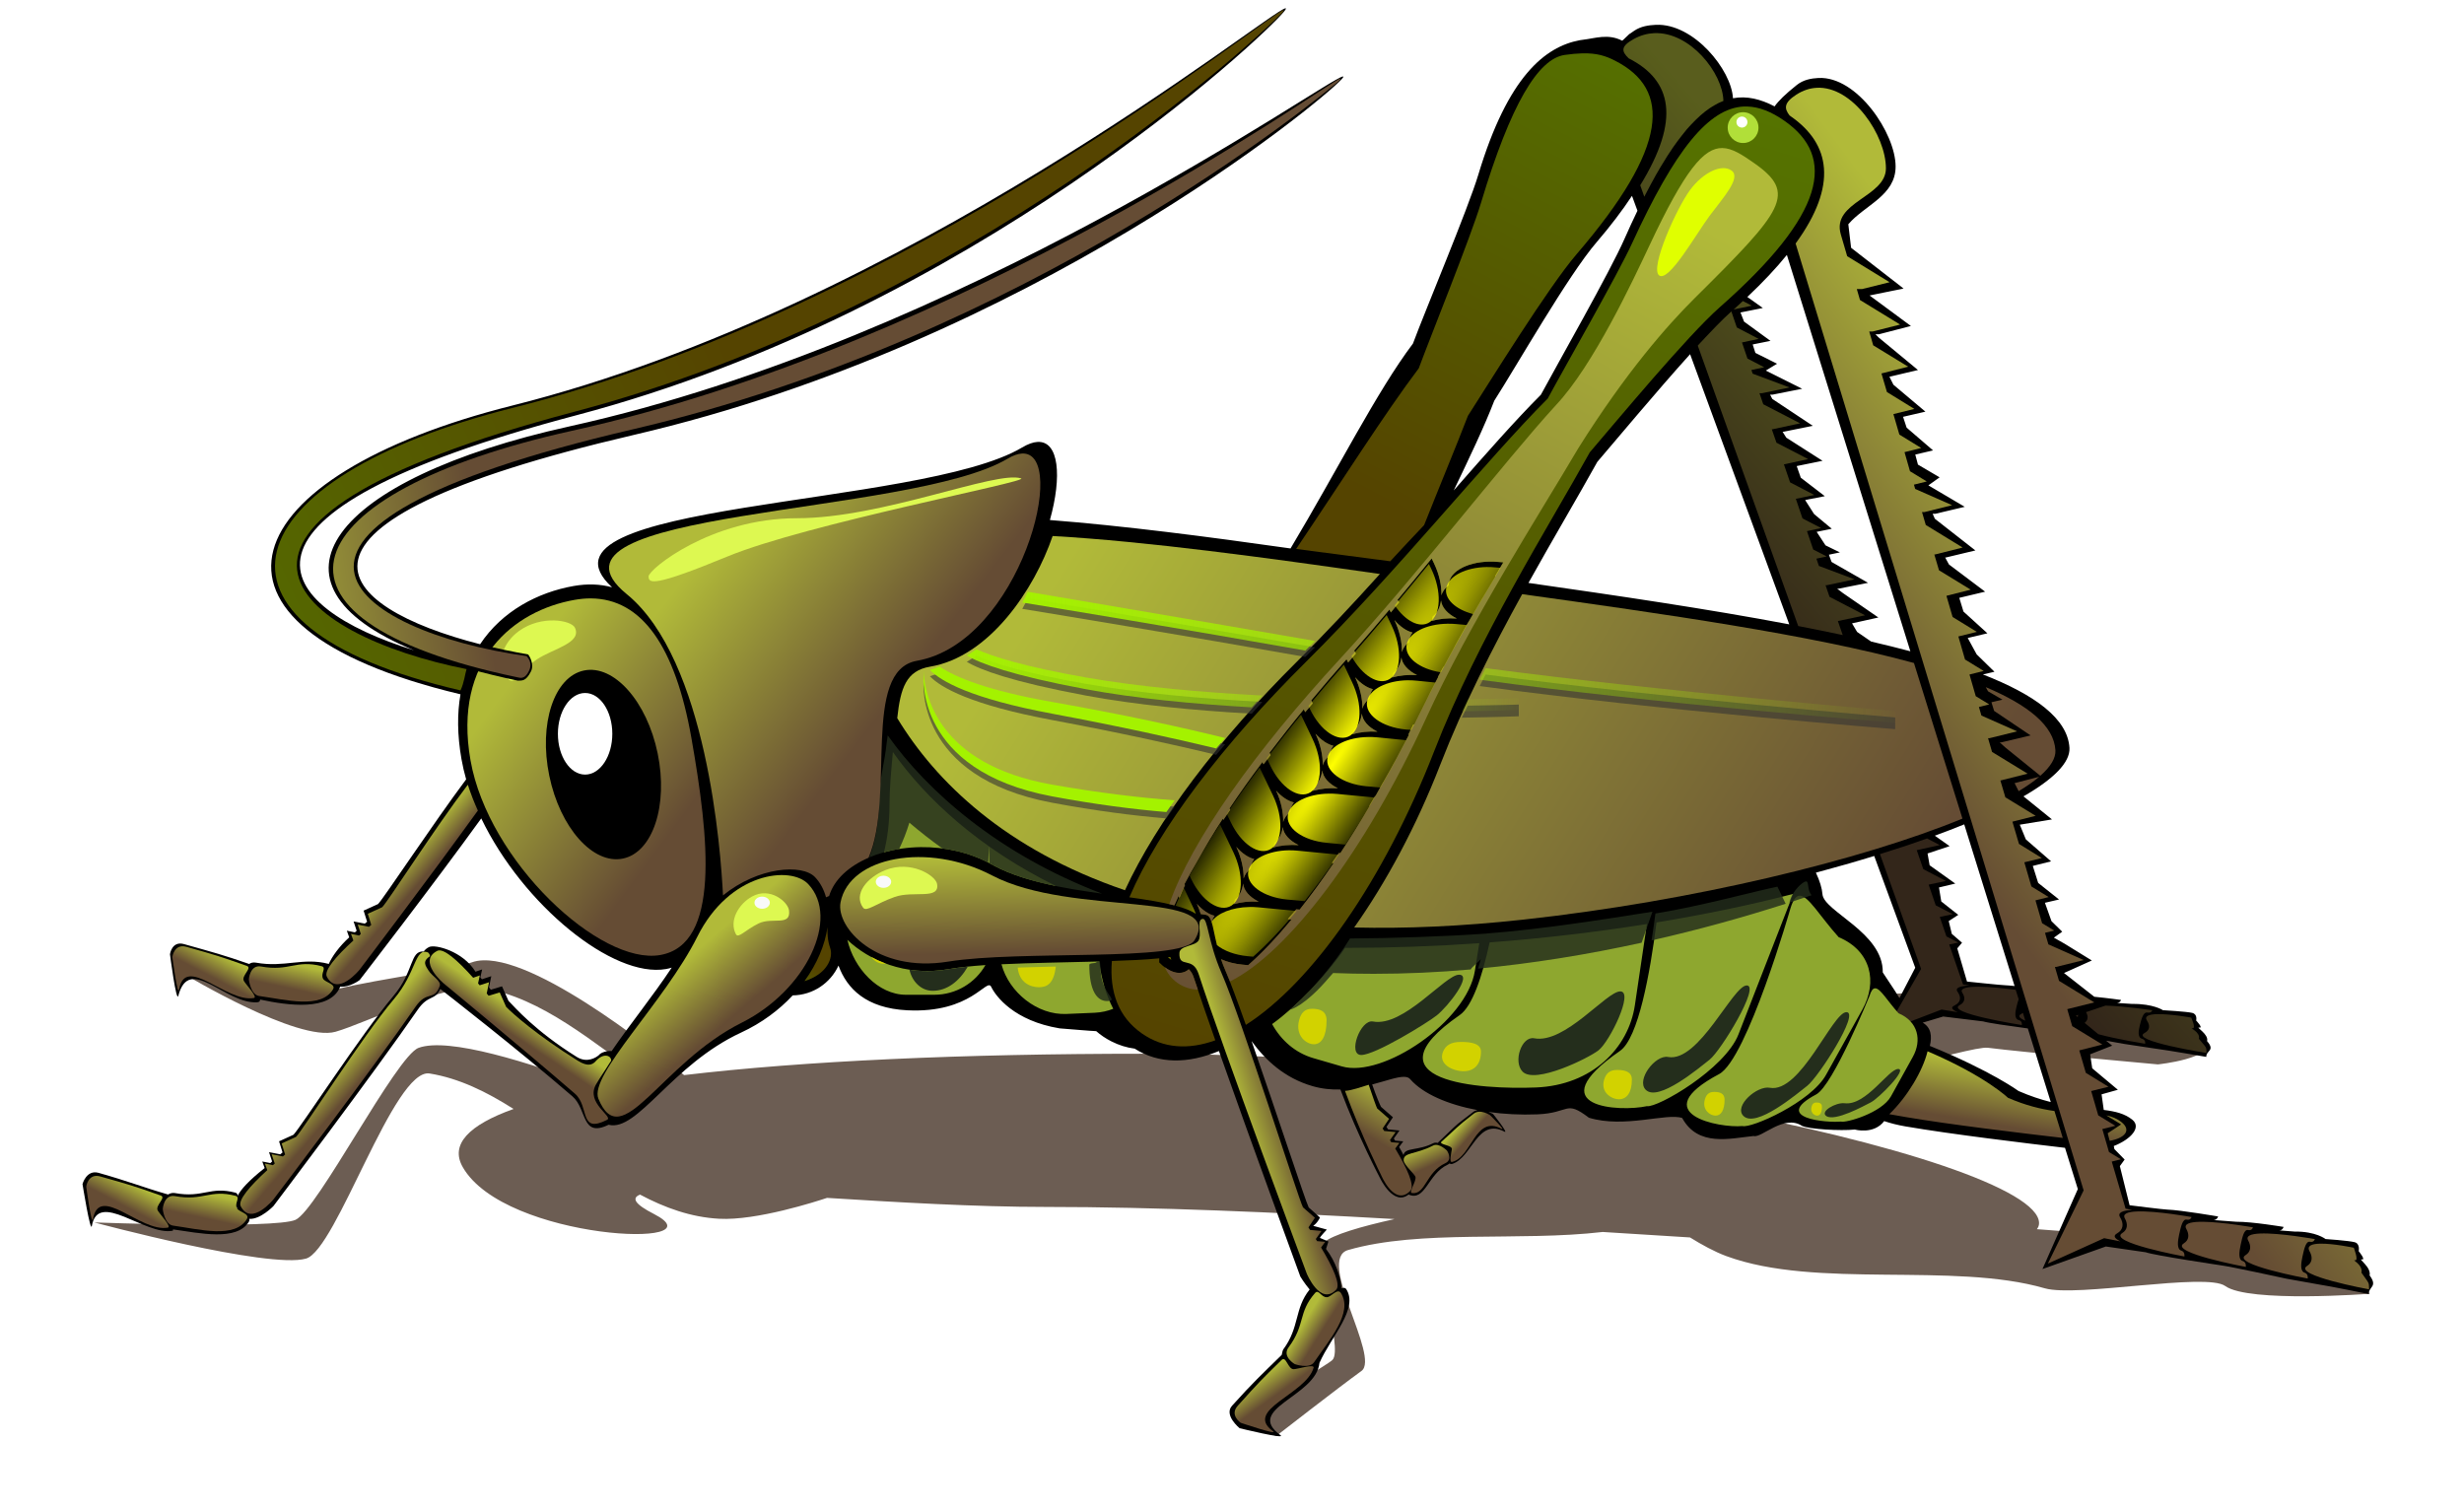
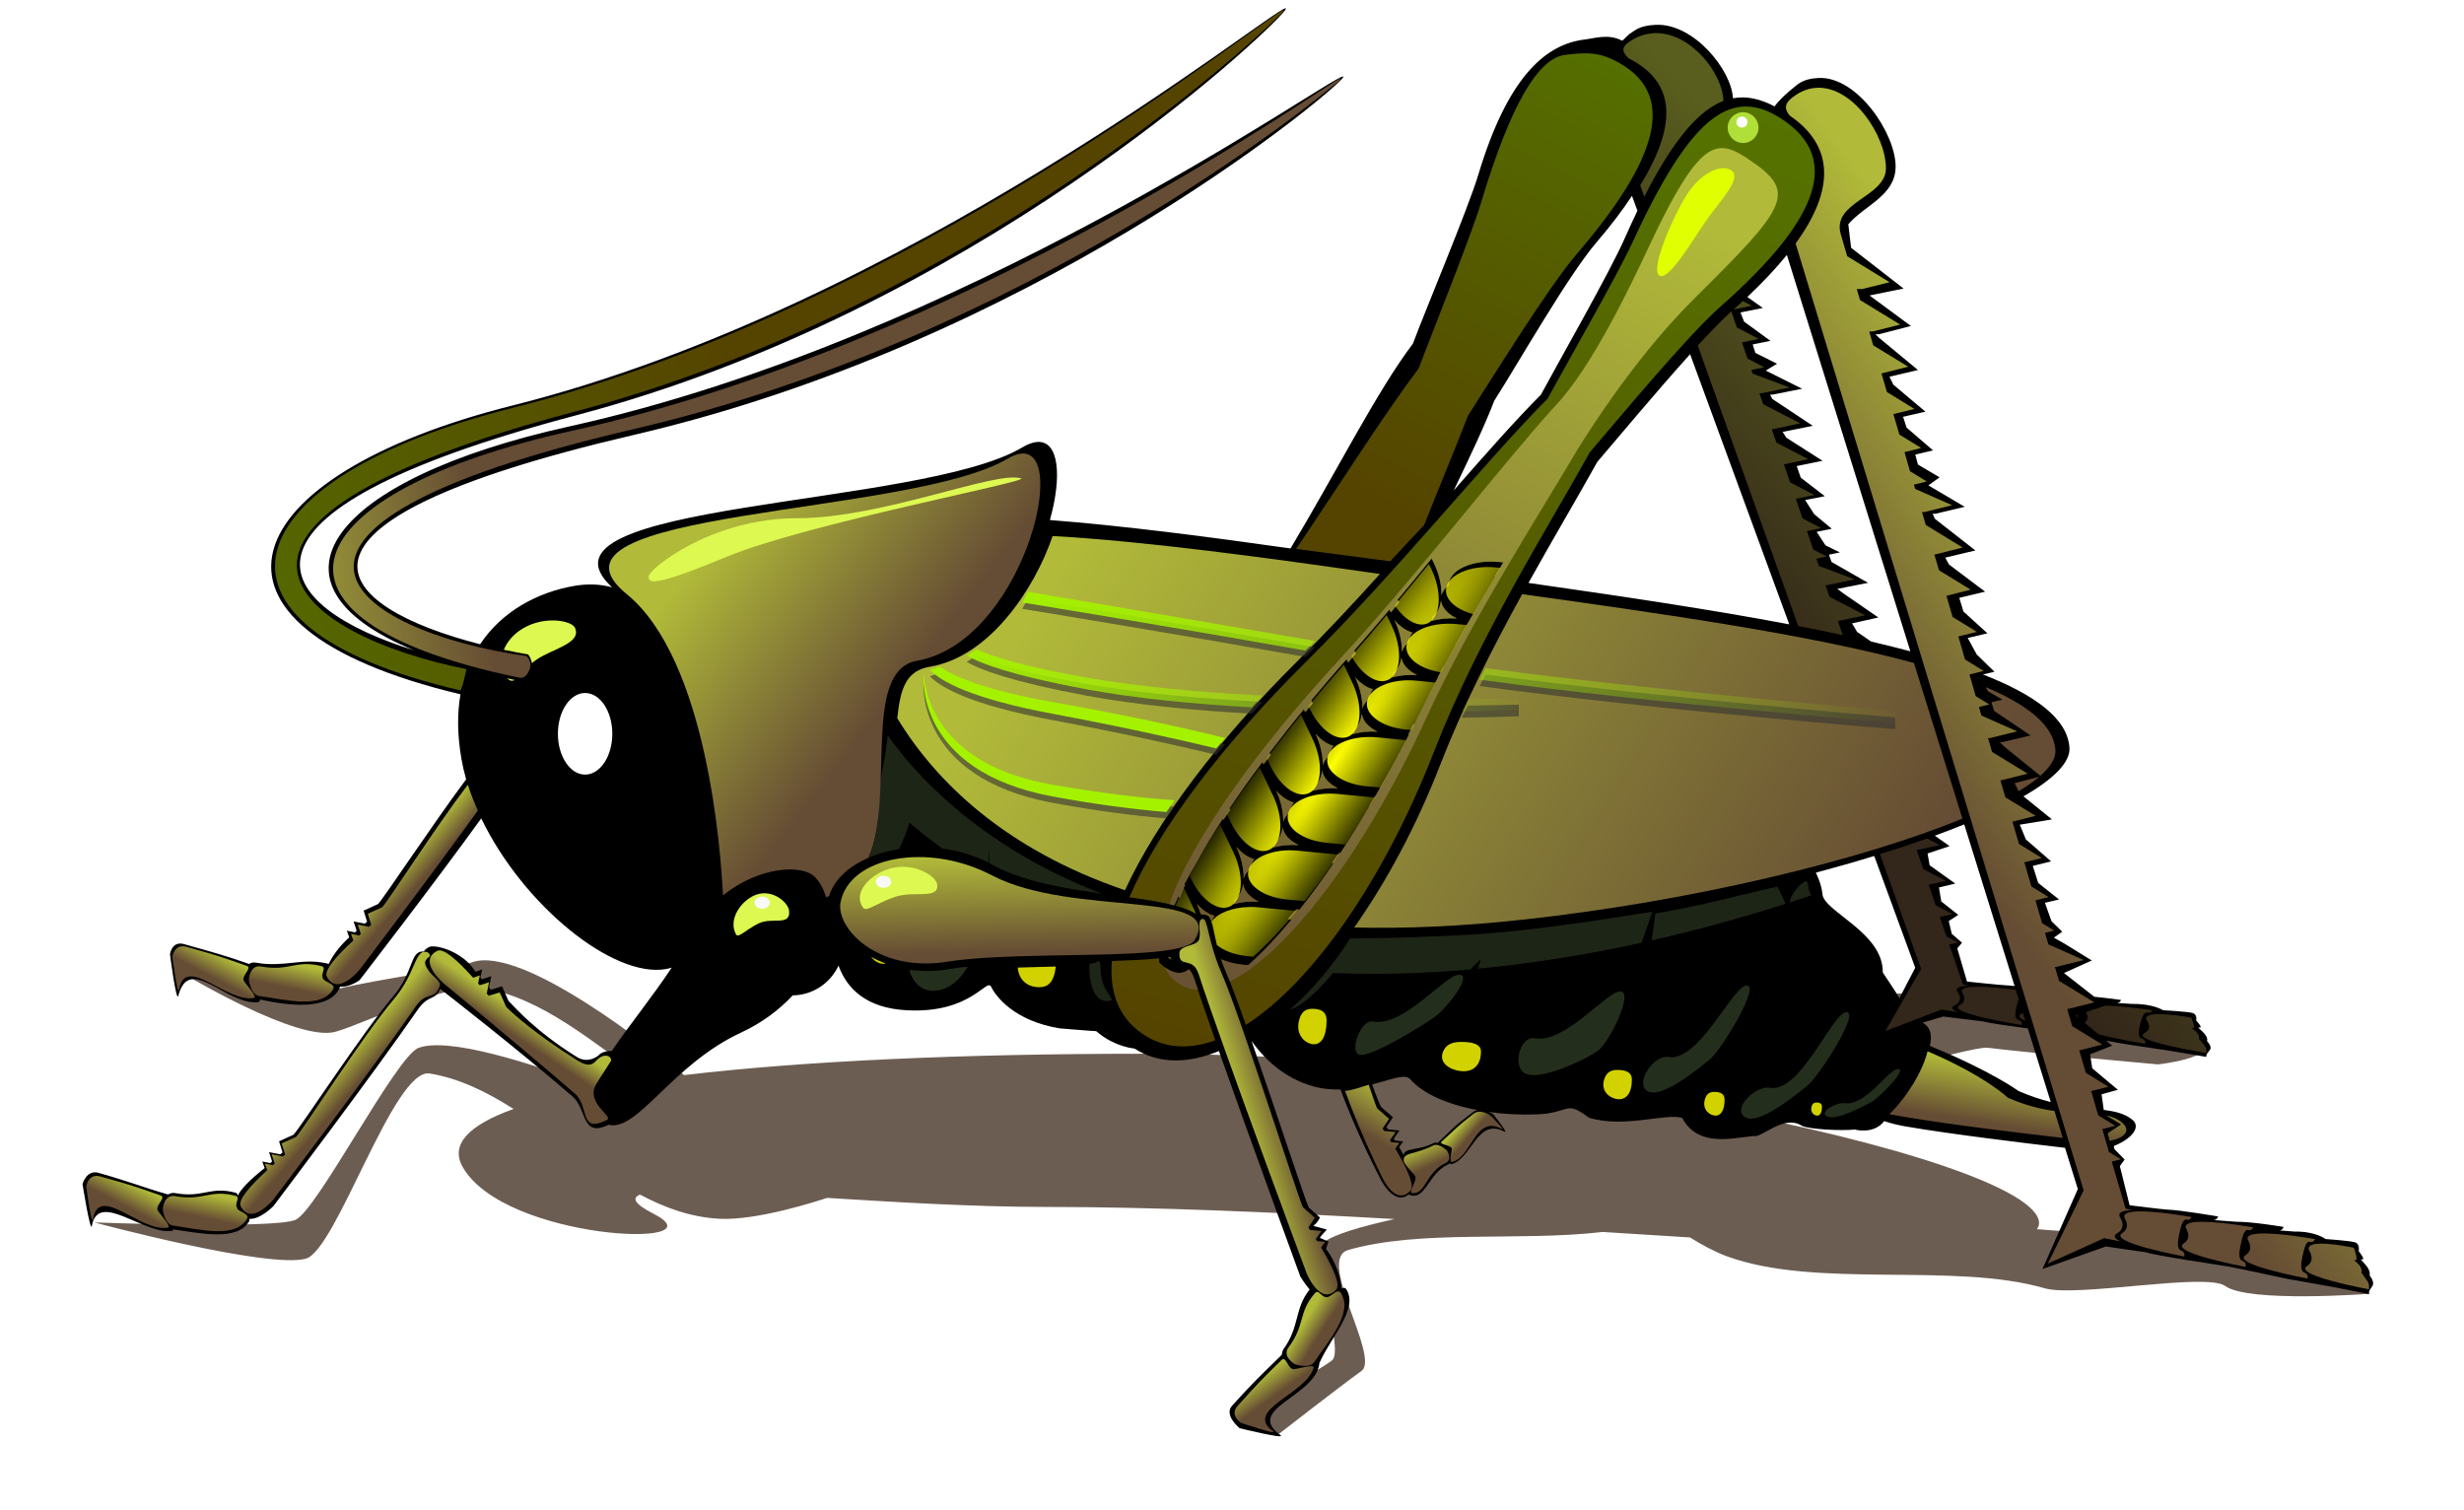
<svg xmlns="http://www.w3.org/2000/svg" xmlns:xlink="http://www.w3.org/1999/xlink" version="1.1" viewBox="0 0 775 475">
  <defs>
    <linearGradient id="b">
      <stop stop-color="#540" offset="0" />
      <stop stop-color="#557300" offset="1" />
    </linearGradient>
    <linearGradient id="a">
      <stop stop-color="#b1ba39" offset="0" />
      <stop stop-color="#654c34" offset="1" />
    </linearGradient>
    <filter id="as" x="-.3" y="-.2" width="1.6" height="1.4" color-interpolation-filters="sRGB">
      <feGaussianBlur stdDeviation="2.139" />
    </filter>
    <filter id="aq" x="-.216" y="-.154" width="1.432" height="1.309" color-interpolation-filters="sRGB">
      <feGaussianBlur stdDeviation="2.185" />
    </filter>
    <filter id="d" x="-.18" y="-.18" width="1.36" height="1.36" color-interpolation-filters="sRGB">
      <feGaussianBlur stdDeviation="1.279" />
    </filter>
    <filter id="ao" x="-.18" y="-.18" width="1.36" height="1.36" color-interpolation-filters="sRGB">
      <feGaussianBlur stdDeviation="0.26" />
    </filter>
    <filter id="c" x="-.163" y="-.201" width="1.325" height="1.403" color-interpolation-filters="sRGB">
      <feGaussianBlur stdDeviation="1.593" />
    </filter>
    <filter id="an" x="-.077" y="-.275" width="1.153" height="1.551" color-interpolation-filters="sRGB">
      <feGaussianBlur stdDeviation="3.748" />
    </filter>
    <filter id="au" color-interpolation-filters="sRGB">
      <feGaussianBlur stdDeviation="1.882" />
    </filter>
    <filter id="at" color-interpolation-filters="sRGB">
      <feGaussianBlur stdDeviation="2.914" />
    </filter>
    <filter id="ar" color-interpolation-filters="sRGB">
      <feGaussianBlur stdDeviation="1.844" />
    </filter>
    <filter id="am" color-interpolation-filters="sRGB">
      <feGaussianBlur stdDeviation="1.579" />
    </filter>
    <filter id="g" color-interpolation-filters="sRGB">
      <feGaussianBlur stdDeviation="1.875" />
    </filter>
    <filter id="f" x="-.048" y="-.175" width="1.097" height="1.349" color-interpolation-filters="sRGB">
      <feGaussianBlur stdDeviation="1.875" />
    </filter>
    <filter id="e" x="-.026" y="-.23" width="1.052" height="1.461" color-interpolation-filters="sRGB">
      <feGaussianBlur stdDeviation="1.875" />
    </filter>
    <filter id="al" x="-.016" y="-.109" width="1.033" height="1.218" color-interpolation-filters="sRGB">
      <feGaussianBlur stdDeviation="1.875" />
    </filter>
    <filter id="ap" x="-.029" y="-.139" width="1.058" height="1.278" color-interpolation-filters="sRGB">
      <feGaussianBlur stdDeviation="8.653" />
    </filter>
    <linearGradient id="ak" x1="591.11" x2="588.01" y1="579.15" y2="597.59" gradientUnits="userSpaceOnUse" xlink:href="#a" />
    <linearGradient id="aj" x1="436.59" x2="535.3" y1="410.7" y2="270.98" gradientTransform="matrix(.99 -.138 .138 .99 -87.243 56.546)" gradientUnits="userSpaceOnUse" xlink:href="#b" />
    <linearGradient id="ai" x1="623.81" x2="540.7" y1="395.62" y2="457.29" gradientTransform="matrix(1 0 0 .849 -51.128 24.059)" gradientUnits="userSpaceOnUse" xlink:href="#a" />
    <linearGradient id="ah" x1="126.53" x2="181.59" y1="461.11" y2="501.87" gradientUnits="userSpaceOnUse" xlink:href="#a" />
    <linearGradient id="ag" x1="325.49" x2="562.26" y1="384.17" y2="532.6" gradientUnits="userSpaceOnUse" xlink:href="#a" />
    <linearGradient id="af" x1="180.49" x2="239.84" y1="428.72" y2="474.71" gradientUnits="userSpaceOnUse" xlink:href="#a" />
    <linearGradient id="ae" x1="623.81" x2="540.7" y1="395.62" y2="457.29" gradientUnits="userSpaceOnUse" xlink:href="#a" />
    <linearGradient id="ad" x1="384.15" x2="480.68" y1="585.89" y2="267.71" gradientUnits="userSpaceOnUse" xlink:href="#b" />
    <linearGradient id="ac" x1="482.43" x2="339.67" y1="304.95" y2="569.51" gradientUnits="userSpaceOnUse" xlink:href="#a" />
    <radialGradient id="h" cx="386.05" cy="485.26" r="52.895" gradientTransform="matrix(.351 .238 -2.24 3.308 1337.4 -1211.4)" gradientUnits="userSpaceOnUse">
      <stop stop-color="#ff0" offset="0" />
      <stop stop-color="#ff0" stop-opacity="0" offset="1" />
    </radialGradient>
    <linearGradient id="ab" x1="293.04" x2="293.63" y1="514.27" y2="544.34" gradientUnits="userSpaceOnUse" xlink:href="#a" />
    <linearGradient id="aa" x1="353.38" x2="366.29" y1="581.26" y2="577.37" gradientUnits="userSpaceOnUse" xlink:href="#a" />
    <linearGradient id="z" x1="380.29" x2="385.66" y1="655.71" y2="659.1" gradientUnits="userSpaceOnUse" xlink:href="#a" />
    <linearGradient id="y" x1="364.73" x2="369.21" y1="676.91" y2="683.08" gradientUnits="userSpaceOnUse" xlink:href="#a" />
    <linearGradient id="x" x1="209.42" x2="203.55" y1="542.1" y2="553.05" gradientUnits="userSpaceOnUse" xlink:href="#b" />
    <linearGradient id="w" x1="290.69" x2="296.06" y1="550.03" y2="527.45" gradientTransform="matrix(-.585 .811 -.811 -.585 785.41 644.36)" gradientUnits="userSpaceOnUse" xlink:href="#a" />
    <linearGradient id="v" x1="376.77" x2="369.78" y1="620.83" y2="622.89" gradientTransform="matrix(.296 -.955 -.955 -.296 611.35 1106.4)" gradientUnits="userSpaceOnUse" xlink:href="#a" />
    <linearGradient id="u" x1="365.64" x2="357.6" y1="583.67" y2="587.26" gradientTransform="matrix(-.958 -.286 -.286 .958 584.92 131.43)" gradientUnits="userSpaceOnUse" xlink:href="#a" />
    <linearGradient id="t" x1="379.64" x2="385.66" y1="654.32" y2="659.1" gradientTransform="matrix(.443 .897 -.897 .443 456.75 -8.749)" gradientUnits="userSpaceOnUse" xlink:href="#a" />
    <linearGradient id="s" x1="364.73" x2="369.21" y1="676.91" y2="683.08" gradientTransform="matrix(.443 .897 -.897 .443 456.75 -8.749)" gradientUnits="userSpaceOnUse" xlink:href="#a" />
    <linearGradient id="r" x1="365.64" x2="357.6" y1="583.67" y2="587.26" gradientTransform="matrix(-.958 -.286 -.286 .958 612.01 59.216)" gradientUnits="userSpaceOnUse" xlink:href="#a" />
    <linearGradient id="q" x1="379.64" x2="385.66" y1="654.32" y2="659.1" gradientTransform="matrix(.443 .897 -.897 .443 483.83 -80.967)" gradientUnits="userSpaceOnUse" xlink:href="#a" />
    <linearGradient id="p" x1="364.73" x2="369.21" y1="676.91" y2="683.08" gradientTransform="matrix(.443 .897 -.897 .443 483.83 -80.967)" gradientUnits="userSpaceOnUse" xlink:href="#a" />
    <linearGradient id="o" x1="381.92" x2="373.56" y1="619.02" y2="633.04" gradientTransform="translate(23.323 -31.098)" gradientUnits="userSpaceOnUse" xlink:href="#a" />
    <linearGradient id="n" x1="384.88" x2="377.02" y1="670.48" y2="664.54" gradientTransform="matrix(-.676 -.324 .346 -.633 441.91 1154.4)" gradientUnits="userSpaceOnUse" xlink:href="#a" />
    <linearGradient id="m" x1="364.73" x2="368.59" y1="676.91" y2="682.18" gradientTransform="matrix(-.087 .745 .72 .045 -30.732 298.01)" gradientUnits="userSpaceOnUse" xlink:href="#a" />
    <linearGradient id="l" x1="284" x2="567.56" y1="451.64" y2="451.64" gradientUnits="userSpaceOnUse">
      <stop stop-color="#a4f200" offset="0" />
      <stop stop-color="#a4f200" stop-opacity="0" offset="1" />
    </linearGradient>
    <linearGradient id="k" x1="266.56" x2="449.18" y1="458.86" y2="458.86" gradientUnits="userSpaceOnUse">
      <stop stop-color="#a4f200" offset="0" />
      <stop stop-color="#a4f200" stop-opacity="0" offset="1" />
    </linearGradient>
    <linearGradient id="j" x1="195.68" x2="-4.247" y1="354.28" y2="443.26" gradientUnits="userSpaceOnUse" xlink:href="#b" />
    <linearGradient id="i" x1="38.089" x2="117.11" y1="426.99" y2="415.42" gradientUnits="userSpaceOnUse" xlink:href="#a" />
  </defs>
  <g transform="translate(0 -577.36)">
    <g transform="translate(11.188 -20.342)">
      <path transform="translate(0 597.36)" d="m140.81 302.38c-1.331 0.04-2.559 0.256-3.656 0.656-7.02 2.562-39.335 6.614-46.156 9.625-6.566 2.898-43.781-5.688-43.781-5.688s35.323 21.222 47.125 17.875c9.594-2.721 35.062-15.562 46.281-13.75 18.641 3.011 34.689 17.145 51.5 28.906-5.492 0.78-10.659 1.611-15.469 2.5-21.524-8.113-46.802-16.018-56.188-12.594-7.02 2.562-31.897 51.083-38.719 54.094-6.566 2.898-63.281 0.812-63.281 0.812s54.792 14.722 66.594 11.375c9.594-2.721 27.656-60.031 38.875-58.219 9.308 1.504 17.97 5.793 26.406 11.156-14.052 5.028-20.078 11.147-15.969 18.312 13.27 23.14 81.751 25.796 60.125 14.719-6.082-3.115-7.116-5.016-4.375-6.094 7.848 4.178 16.043 7.113 24.875 7.594 11.784 0.642 30.621-5.46 33.938-6.562 21.868 1.359 46.499 2.844 68.906 2.844 34.534 0 72.432 1.691 109.59 3.812-10.726 2.388-19.372 4.915-22.281 7.375-4.046 3.421 6.366 33.387 2.75 36.938-1.74 1.709-18.03 10.582-21.375 16.125-3.345 5.543 3.719 7.781 3.719 7.781s19.4-15.102 26.781-20.438c6-4.337-14.253-35.126-4.219-38.031 22.684-6.567 53.972-2.636 80.094-5.688 9.43 0.602 18.604 1.185 27.469 1.719 3.671 2.275 7.698 4.499 11.438 5.875 28.352 10.436 71.249 1.756 100.16 10.125 10.034 2.905 50.75-5.056 56.75-0.719 7.381 5.335 45.438 2.438 45.438 2.438s-4.686-5.675-8.031-11.219c-3.345-5.543-43.822-0.916-45.562-2.625-3.616-3.551-12.392 2.827-16.438-0.594-3.423-2.895-17.55-4.713-34.656-5.875 0.463-0.584 0.688-1.212 0.688-1.906 0-10.477-44.797-25.363-106.84-36.75 38.889-3.8 85.013-19.147 90.749-18.401 10.142 1.319 53.47 5.23 53.47 5.23s18.407-1.91 15.062-7.454c-3.35-5.54-43.8-0.94-45.54-2.65-3.61-3.55-36.44-7.56-40.48-10.98-10.12-8.55-119.67 25.73-119.67 25.73l-43.03-4.19s0.481 0.378 0.594 0.469c-28.42-2.68-57.65-4.28-86.03-4.28-56.753 0-106.88 2.263-144.47 6.719-4.049-3.396-44.195-36.667-63.156-36.094z" fill="#6c5d53" filter="url(#ap)" />
      <g transform="translate(21.837 352.79)">
        <path d="m371.25 247.53c-5.168 0.9-119.28 93.844-243.16 124.94-87.417 21.942-107.51 69.064-16.281 90.812-1.038 5.948-1.04 12.711 0.312 20.375 0.374 2.118 0.863 4.258 1.469 6.375-10.35 13.82-25.943 37.45-27.715 39.22l-4.531 2.062 1.094 3.5c-0.232 0.199-0.49 0.397-0.719 0.594l-3.531-0.688 0.969 2.938c-0.197 0.174-0.37 0.328-0.562 0.5l-2.531-0.531 0.75 2.094c-3.161 2.885-5.348 5.944-6.438 8.375-0.024-7e-3 -0.037-0.025-0.062-0.031-8.027-2.114-13.888 1.244-22.781-0.375-0.934-0.17-1.648 0.023-2.188 0.406-7.976-2.788-11.248-3.644-20.5-6.25-3.847-1.084-4.406 3.188-4.406 3.188s1.991 15.465 2.625 13.062c3.465-13.131 14.649 2.595 24.75 2.062 0.722-0.038 0.988-0.377 0.969-0.875 8.865 1.915 21.969 3.675 25.156-3.938 0.019-0.045 0.017-0.082 0.031-0.125 3.045 0.298 6.125-2.062 6.125-2.062s23.156-29.945 38.25-50.844c13.104 27.225 41.439 50.319 58.125 47.375 0.618-0.109 1.207-0.27 1.781-0.438-5.985 9.03-13.485 18.289-18.906 26.25-1.281-0.18-3.348 0.365-4.031 1.281-0.797 0.698-3.647 2.609-6.969 0.531-13.089-8.187-19.378-15.52-21.438-17.625l-2.031-4.562-3.5 1.062c-0.197-0.234-0.399-0.488-0.594-0.719l0.719-3.531-2.938 0.969c-0.172-0.198-0.33-0.399-0.5-0.594l0.562-2.5-2.094 0.719c-3.959-6.459-12.719-8.715-14.625-7.75-0.771 0.391-1.297 0.865-1.656 1.406-4.357-0.388-2.974 6.215-9.531 13.969-9.969 11.789-29.355 41.574-31.438 43.656l-4.531 2.062 1.094 3.5c-0.232 0.199-0.49 0.397-0.719 0.594l-3.531-0.688 0.969 2.938c-0.197 0.174-0.37 0.328-0.562 0.5l-2.531-0.5 0.75 2.062c-5.098 4.033-7.503 6.77-8.5 8.719-0.011-0.461-0.176-0.834-0.688-0.969-8.027-2.114-10.107 1.744-19 0.125-0.802-0.146-1.53 0.054-2.188 0.438-8e-3 5e-3 -0.023-5e-3 -0.031 0-7.731-2.22-12.252-4.1-21.822-6.8-3.847-1.084-5.062 3.531-5.062 3.531s2.506 15.603 2.938 13.156c1.992-11.291 16.687 3.066 25.344 1.531 0.209-0.037 0.239-0.193 0.156-0.438 8.404 1.172 20.156 3.812 23.906-2.438 0.183-0.304 0.196-0.595 0.094-0.875 3.509 0.261 7.625-4.031 7.625-4.031s31.827-42.09 45.375-61.75c3.339-4.846 5.415-2.741 7.094-6.531 1.532 1.19 24.356 18.929 41.562 33.781 4.675 4.035 2.745 13.15 11.375 8.938 9.062 2.339 19.913-18.923 41.625-28.969 6.604-3.055 12.031-7.157 16.281-11.719 6.413-0.097 11.89-3.904 14.406-9.375 2.645 7.213 8.652 13.408 21.594 14.062 20.267 1.025 25.007-10.347 26.438-7.375 1.431 2.972 7.184 10.701 21.531 13.062 5.253 0.393 8.896 0.757 11.5 0.875 1.379 1.217 2.951 2.286 4.719 3.188 2.408 1.228 4.868 1.991 7.375 2.312 7.555 4.838 16.71 4.807 26.5 0.75 10.488 29.748 25.594 70.906 25.594 70.906s1.19 2.017 2.938 4.094c-4.862 6.055-3.084 11.835-8.312 18.875-0.223 0.301-0.376 1.388-0.469 1.688-6.348 6.216-9.055 8.706-15.625 16-2.675 2.97 2.375 7.062 2.375 7.062s14.853 3.649 12.844 2.188c-11.493-8.362 11.227-12.064 12.281-22.75 3.756-8.435 12.368-17.029 8.406-23.188-0.309-0.48-0.842-0.476-1.469-0.219-0.249-3.38-1.766-8.373-4.875-12.406l0.75-2.344-2.656-1.125c-0.136-0.22 2.156-2.625 2.156-2.625l-4.29-1.18c1.414-0.93 2.125-2.625 2.125-2.625l-3.531-3.156c-0.976-1.805-10.292-30.309-17.969-52.312 4.371 6.007 10.345 11.605 19.156 14.156 3.02 0.874 5.971 1.139 8.781 1.062 5.458 14.641 12.5 27.938 12.5 27.938s4.181 8.851 8.938 5.094c5.284 2.321 6.079-6.505 12.219-9.344 0.261-0.12 0.482-0.267 0.656-0.438 0.253 0.185 0.575 0.258 0.969 0.125 6.112-2.074 7.903-14.569 16.281-10.125 1.582 0.839-3.562-5.562-3.562-5.562s-0.604-0.314-1.438-0.625c4.856 0.682 10.068 0.964 15.375 0.75 10.423-0.421 8.677-4.65 16.219 1.062 11.171 3.419 24.518-1.596 29.344 0.094 5.017 9.142 15.008 6.416 22.469 5.656 2.458 0.759 9.499-6.931 15.219-3.188 2.281 1.069 12.096 1.615 16.594 1.156 0 0 5.981 1.667 9.25-2.656 2.044 0.696 4.266 1.247 6.625 1.656 14.163 2.455 39.414 5.486 50.25 6.75l4.031 12.969-11.125 25.156 19.938-7.094 12.531 1.812c2.707 0.996 23.562 4.094 23.562 4.094 3.264 0.404 20.688 4.219 20.688 4.219 2.977 0.555 10.156 1.812 10.156 1.812 3.433 0.51 15.781 3.031 15.781 3.031-0.067-2.459 2.909-2.219 0.25-5.875 0.593-2.592-3.781-5.311-2.438-5.031 1.346 0.281-1-2.594-1-2.594s0.506-2.32-1.25-2.812c-1.756-0.493-9.188-1-9.188-1s-3.039-2.434-9.688-2.344l-4.875-0.375c1.09 0.03 1.375-1.094 1.375-1.094s-9.813-1.655-14.906-1.625c-0.502-7e-3 -7.125-0.531-7.125-0.531 1.156-0.033 1.438-1.125 1.438-1.125s-11.896-2.042-15.906-2.156c-0.741 0.031-11.938-1.375-11.938-1.375l-3.062-12.312 1.5-2.062-3.22-3.29-0.188-0.969c5.3-2.054 8.823-5.865 5.812-8.281-2.405-1.93-5.342-2.616-8.969-3.062l-0.688-4.906 5.125-1.438-8.062-6.75-0.656-4.406 6.938-2.719-1.906-1.562c2.342 0.43 5.562 1 5.562 1 2.977 0.471 10.156 1.531 10.156 1.531 3.433 0.433 15.781 2.562 15.781 2.562-0.067-2.087 2.909-1.866 0.25-4.969 0.593-2.2-3.781-4.488-2.438-4.25 1.346 0.238-1-2.219-1-2.219s0.506-1.988-1.25-2.406c-1.756-0.418-9.188-0.844-9.188-0.844s-3.039-2.046-9.688-1.969l-4.875-0.312c1.09 0.025 1.375-0.938 1.375-0.938s-4.128-0.589-8.406-1l-9.531-7.469 8.75-3.938-8.562-5.281-3.375-1.906 2.625-1.875-3.375-3.312-2.062-5.781 4.438-1.031-6.562-5.219-1.688-5.344 5.75-1.438-7.938-6.906-1.906-4.625 10.125-1.656-8.969-7.25c9.463-5.438 14.737-10.687 14.469-15.25-0.536-9.112-10.766-16.662-27.219-23.094l3.625-0.844-5.594-5.469-2.812-5.156 6.188-1.469-7.531-6.844-1.312-4.312 8.125-1.938-11.375-8.562-1.188-2.188h0.219l9.281-2.219-12.75-9.969-0.688-1.562h0.844l9.25-2.188-11.438-6.75 3.531-2.531-6.812-4-0.844-3.156 5.594-1.312-8.312-7.156-1.125-3.406 7.031-1.625-10.062-8.469-1.25-2.5 8.969-2.125-12.312-10.188-1.062-1.062h1.125l10.03-2.6-13-9.594 10.688-2.188-16.5-12.812-0.875-7.406c5.166-6.039 14.875-8.986 14.875-18.156 0-10.427-12.145-28.481-24.281-27.844-2.248 0.118-4.712 0.545-6.781 2.188-3.66 2.905-5.835 5.071-7 6.75-4.397-2.3-8.7-3.376-13.094-2.562-0.463-8.916-12.352-23.624-24.25-23.094-2.248 0.1-4.712 0.45-6.781 1.844-0.467 0.314-0.892 0.612-1.312 0.906-0.172-0.092-2.356 2.308-2.531 2.219-4.432-2.26-8.467-0.717-12.25-0.281-0.355 0.041-0.744 0.09-1.094 0.156-10.852 2.054-22.562 11.318-31.875 42.281-3.24 10.774-16.697 42.707-20.562 53.125-11.325 14.992-23.794 39.859-38.5 64.438-26.533-3.763-52.711-7.151-75.688-8.938 3.827-13.647 2.898-24.985-3.938-24.562-1.365 0.084-2.968 0.653-4.812 1.75-32.135 19.11-158.36 16.856-128.97 43.969-3.708-1.024-7.725-1.177-12.094-0.406-11.161 1.969-22.444 7.821-29.406 18.312-45.409-11.598-72.989-37.595 48.406-65.844 124.74-29.028 216.04-104.79 222.47-111.75 0.653-0.708 0.813-1.022 0.469-0.969-5.18 0.79-119.29 82.64-243.16 110.03-74.791 16.53-100.29 49.32-48.972 70.44-43.738-13.54-67.825-42.51 51.122-73.94 124.75-32.96 216.05-118.97 222.47-126.88 0.653-0.804 0.813-1.154 0.469-1.094zm109.03 58.97 1.72 4.69c-1.325 2.755-2.682 5.673-4.062 8.812-4.611 10.486-20.953 39.099-26.312 49.062-7.918 7.923-17.265 18.522-27.406 30.094 5-10.406 9.592-20.03 12.75-28.219 6.915-10.768 23.24-39.444 32.156-49.812 4.404-5.122 8.098-10.003 11.156-14.625zm48.72 18.59 38.84 124.66c-3.945-1.06-8.083-2.065-12.344-3.062l-4.406-3.031-1.594-2.688 8.281-1.844-11.156-7.688-1.812-1.375h0.438l9.281-1.844-11.469-6.562-0.844-2.281 3.469-0.719-4.531-2.219-2.781-4.25 4.75-0.969-5.562-4.625-2.812-4.406 6.188-1.219-7.562-5.812-1.281-3.656 8.125-1.656-11.406-7.281-1.156-1.844h0.219l9.281-1.875-12.75-8.469-0.688-1.344h0.812l9.281-1.844-11.438-5.719 3.531-2.156-6.812-3.406-0.844-2.656 5.594-1.125-8.312-6.062-1.125-2.875 7.031-1.406-4.875-3.469c4.957-4.667 9.08-9.079 12.438-13.219zm-30.438 31.219 31.188 84.969c-25.552-4.843-54.075-9.024-82.031-13.031 7.955-14.276 15.651-27.232 21.656-38.062 5.762-6.716 18.382-21.892 29.188-33.875zm86.219 147.88 15.844 50.844c-1.183-0.112-2.276-0.232-3.031-0.25-0.741 0.027-11.938-1.156-11.938-1.156l-3.062-10.438 1.5-1.781-3.219-2.781-0.969-4.031 3-1.938-5.344-4.219-0.719-4.406 5.125-1.219-8.062-5.75-0.656-3.719 6.938-2.312-4.656-3.281c3.218-1.18 6.337-2.374 9.25-3.562zm-28.312 9.938 12.906 35.156-4.969 9.531c-0.595-1.03-1.797-2.875-5.25-8.062 0.227-12.527-18.6-19.168-18.969-24.625-0.117-1.733-0.827-4.165-2.062-6.75 6.37-1.701 12.515-3.457 18.344-5.25zm21.719 50.5 12.531 1.531c1.514 0.473 8.018 1.401 14.062 2.219l7.22 23.15c-3.094-0.78-6.463-1.876-10.125-3.469 0 0-8.692-6.371-27.906-14.188 0.723-3.027 0.415-5.785-2.25-7.312l6.469-1.938zm-169.62 18.969c0.909 9e-3 1.598 0.242 2.031 0.812 3.962 4.504 11.688 7.886 21.094 9.656-0.494 0.073-0.951 0.257-1.344 0.562-5.913 4.602-3.935 2.79-8.906 7.562l-2.031 1.938c-0.098 0.087-0.131 0.17-0.156 0.25-0.542-0.115-1.07-0.127-1.5 0.094-4.825 2.477-8.846 1.23-9.344 3.719-0.417-0.836-0.869-1.689-1.375-2.531l1.312-1.781-2.562-0.219c-0.14-0.22-0.28-0.44-0.41-0.66l1.781-2.531-3.594-0.344c-0.162-0.254-0.335-0.524-0.5-0.781l2.031-3.031-3.75-3.281c-0.262-0.485-1.508-3.338-2.781-7.031 4.309-1.125 7.802-2.427 10-2.406zm-367.25 40.719c0.109 0.316 0.23 0.61 0.375 0.875-0.066-0.075-0.146-0.145-0.188-0.219-0.114-0.203-0.156-0.422-0.188-0.656z" />
        <path d="m573.25 575.56c-1.515 6.232-6.467 14.44-12.031 19.781 1.597 0.285 3.243 0.571 5 0.875 13.472 2.335 37.691 5.222 49.562 6.594l-2.625-8.469c-4.262-0.596-9.102-1.754-14.625-4.156 0 0-7.074-6.845-25.281-14.625zm56.219 20.156 4.656 2.844-4.219 2.781 0.625 2.375c4.666-0.806 6.968-3.261 3.75-5.844-1.409-1.131-3.004-1.769-4.812-2.156z" fill="url(#ak)" />
        <path d="m464.59 261.69c-1.573 0.04-3.379 0.204-5.469 0.5-8.361 1.185-17 15.505-26.312 46.469-3.24 10.774-15.728 41.676-19.594 52.094-10.595 14.025-23.873 35.02-38.562 56.812 9.49 1.246 19.501 2.542 29.594 3.875 3.623-3.927 7.216-7.753 10.656-11.375 5.085-12.8 9.968-24.489 13.781-34.375 6.915-10.768 25.271-40.475 34.188-50.844 29.015-33.743 29.823-51.803 12.094-60.844-2.909-1.483-5.655-2.431-10.375-2.312z" fill="url(#aj)" />
        <path d="m487.22 255.34c-2.108 0.099-4.262 0.682-6.375 1.844-4.352 2.392-3.752 3.967-1.625 6.062 0.021 0.011 0.041 0.02 0.062 0.031 13.636 6.953 16.29 19.25 3.594 39.906l1.281 3.594c0.241-0.475 0.479-0.913 0.719-1.375 0.925-1.786 1.819-3.46 2.719-5.062 0.078-0.139 0.141-0.269 0.219-0.406 0.104-0.183 0.209-0.351 0.312-0.531 0.38-0.665 0.749-1.304 1.125-1.938 0.553-0.932 1.112-1.823 1.656-2.688 0.154-0.245 0.284-0.479 0.438-0.719 0.22-0.344 0.437-0.667 0.656-1 0.021-0.032 0.042-0.062 0.062-0.094 0.234-0.356 0.486-0.719 0.719-1.062 0.048-0.071 0.078-0.149 0.125-0.219 0.171-0.25 0.33-0.475 0.5-0.719 8e-3 -0.012 0.023-0.019 0.031-0.031 0.043-0.062 0.081-0.126 0.125-0.188 0.247-0.352 0.505-0.693 0.75-1.031 0.045-0.062 0.081-0.126 0.125-0.188 0.072-0.099 0.147-0.184 0.219-0.281 0.052-0.072 0.103-0.147 0.156-0.219 0.382-0.513 0.778-1.02 1.156-1.5 0.426-0.542 0.829-1.062 1.25-1.562 0.079-0.093 0.14-0.189 0.219-0.281 0.27-0.317 0.544-0.606 0.812-0.906 0.227-0.254 0.462-0.508 0.688-0.75 0.453-0.487 0.895-0.934 1.344-1.375 0.499-0.491 1.006-0.971 1.5-1.406 0.023-0.02 0.04-0.042 0.062-0.062 0.958-0.841 1.904-1.578 2.844-2.219 0.231-0.158 0.457-0.292 0.688-0.438 0.237-0.15 0.483-0.299 0.719-0.438 0.424-0.248 0.828-0.478 1.25-0.688 0.041-0.021 0.085-0.038 0.125-0.062 0.013-6e-3 0.019-0.025 0.031-0.031 0.123-0.06 0.253-0.1 0.375-0.156 0.043-0.02 0.082-0.043 0.125-0.062 0.345-0.156 0.688-0.306 1.031-0.438-0.167-8.777-10.52-21.844-21.812-21.312zm27.938 84.25c-0.809 0.746-1.618 1.522-2.469 2.281-0.145 0.13-0.291 0.245-0.438 0.375l5.719-1.188-2.812-1.469zm-3.625 3.281c-0.596 0.531-1.203 1.106-1.875 1.75-0.13 0.125-0.242 0.215-0.375 0.344-0.645 0.624-1.298 1.289-2 2-0.192 0.194-0.367 0.362-0.562 0.562-0.664 0.679-1.326 1.383-2.031 2.125-0.451 0.474-0.91 0.941-1.375 1.438-0.246 0.263-0.5 0.545-0.75 0.812-0.338 0.364-0.687 0.72-1.031 1.094-0.097 0.105-0.184 0.207-0.281 0.312-0.098 0.106-0.183 0.206-0.281 0.312l31.594 88.188c2.392 0.462 4.761 0.931 7.094 1.406 2.089 0.425 4.15 0.845 6.188 1.281 0.237 0.051 0.482 0.105 0.719 0.156l-1.531-4.406 8.562-1.812-11.188-5.812-1.25-3.656h0.438l8.688-1.844-11.219-4.219-0.781-2.281 3.25-0.688-4.25-2.188-1.969-5.781 4.469-0.969-5.875-3.031-2.094-6.156 5.812-1.219-7.625-3.969-1.938-5.656 7.625-1.656-9.969-5.156-1.469-4.219h0.219l8.688-1.875-11.594-6-1.188-3.469h0.781l8.688-1.812-11.625-4.344-0.375-1.156 4.031-0.844-5.281-2.75-1.719-5.062 5.25-1.125-6.875-3.594-1.719-5.031zm61.562 165.75c-2.038 0.729-4.137 1.466-6.281 2.188-0.317 0.107-0.618 0.206-0.938 0.312-0.167 0.056-0.332 0.1-0.5 0.156-2.062 0.685-4.193 1.355-6.344 2.031-0.256 0.081-0.493 0.17-0.75 0.25l12.938 36.094-11.25 19.562 17.688-6.781 5.125 0.844c-1.773-0.745-2.434-1.47-1.062-2.125 2.039-0.974 2.181-2.645 0.969-4.312-0.924-1.271 0.848-1.798 3.781-1.969l-2.062-0.312-4.344-12.594 2.875-0.594-3.75-1.938-2.094-6.125 4.094-0.875-5.375-2.781-2.219-6.5 5.438-1.156-7.125-3.719-2.062-5.969 7.25-1.594-4-2.094zm16.28 46.63c-0.521-4e-3 -1.026 0.013-1.5 0.031-2.781 0.105-4.512 0.63-3.688 1.875 1.001 1.511 0.871 2.992-0.812 3.875-4.724 2.477 19.531 6.281 19.531 6.281s0.256-1.248-0.969-1.562c-1.443-0.37-1.157-2.441-0.688-4.281 0.209-0.818 0.41-1.613 0.656-2.281l-0.938-2.969c-3.333-0.424-7.95-0.944-11.594-0.969zm39.844 5.938-6.125 2.062c0.746 1.267 0.688 2.522-0.438 3.375l4.312 3.562c5.966 1.625 14.719 3 14.719 3s0.256-1.248-0.969-1.562c-1.443-0.37-1.157-2.441-0.688-4.281 0.556-2.182 1.115-4.204 2.375-3.969 1.263 0.236 1.531-0.719 1.531-0.719s-8.489-1.292-14.719-1.469zm-25.97 2.31c-0.154 0.119-0.334 0.209-0.531 0.312-1.229 0.644-0.471 1.391 1.281 2.125l-0.75-2.44zm42.281 0.375c-2.52 0.053-4.239 0.569-3.25 2.062 1.001 1.511 0.903 2.992-0.781 3.875-4.724 2.477 19.5 6.281 19.5 6.281-0.062-2.07 0.088-1.391-2.406-4.469 0.556-2.182-3.291-3.548-2.031-3.312 1.263 0.236-0.375-3.344-0.375-3.344s-6.456-1.181-10.656-1.094zm-24.906 0.219-0.719 0.25 0.562 0.469c0.044-0.197 0.076-0.4 0.125-0.594 0.011-0.043 0.02-0.082 0.031-0.125z" fill="url(#ai)" opacity=".5" />
-         <path d="m152.81 433.12c-1.658-8e-3 -3.381 0.156-5.156 0.469-18.939 3.341-38.289 18.719-32.688 50.469 5.601 31.75 40.749 64.56 59.688 61.219 18.939-3.341 15.382-36.531 9.781-68.281-5.076-28.774-15.599-43.796-31.625-43.875z" fill="url(#ah)" />
        <path transform="matrix(1.148 -.236 .202 .979 6.856 177.51)" d="m87.053 331.87c0 16.686-6.649 30.212-14.85 30.212-8.201 0-14.85-13.527-14.85-30.212 0-16.686 6.649-30.212 14.85-30.212 8.201 0 14.85 13.527 14.85 30.212z" />
-         <path d="m251.94 427.38c-10.289 0-18.516 8.274-18.562 18.562l-0.031 5.188c0.699-0.724 1.38-1.431 2.062-2.062 0.465-8.215 6.61-15.466 17.344-21.688h-0.812zm-4.125 54.062c-0.565 5.961-1.062 11.742-1.062 16.594 0 5.533-0.641 10.551-1.75 14.938 3.603-1.003 7.521-1.575 11.562-1.625 7.54-0.092 15.451 1.601 22.375 5.469 0.153 0.086 0.314 0.166 0.469 0.25v-1.531l0.094 1.562v0.031c5.631 3.03 12.471 4.982 19.594 6.438-24.106-11.85-40.99-27.469-51.281-42.125zm-8.875 33.781c-0.473 0.227-0.924 0.473-1.375 0.719 0.446-0.242 0.909-0.494 1.375-0.719zm-4 2.312c-0.393 0.274-0.756 0.585-1.125 0.875 0.37-0.292 0.73-0.599 1.125-0.875zm296.03 8.531c-13.583 3.537-28.05 6.506-42.969 8.969-2.048 15.974-5.712 36.399-11.5 40.406-26.049 18.033 0.204 19.203 8.469 17.375 3.264 0.605 24.53-11.615 28.812-22.594l16.844-43.25c0.118-0.303 0.241-0.602 0.344-0.906zm1.938 0.562c-1.056 0.111-1.964 1.302-2.781 3.969 0 0-13.628 47.434-22.438 52.125-23.532 12.531 0.257 17.066 7.344 16.344 2.669 0.824 21.463-7.427 26.281-16.094l11.438-20.562c4.818-8.667 2.782-18.432-7.469-22.75-5.955-6.636-9.678-13.316-12.375-13.031zm-305.62 2.75c1e-4 0.187 0.016 0.369 0.031 0.562-0.015-0.195-0.031-0.374-0.031-0.562zm257.69 6.156c-16.161 2.577-32.809 4.524-49.469 5.781-2.374 10.906-5.481 20.126-9.406 22.844-30.298 20.975 6.338 23.493 23.969 22.781 17.631-0.712 29.121-12.347 31.125-25.906l3.781-25.5zm-251.48 4.97c2.008 8.872 9.642 17.281 18.438 17.281h8.875c6.917 0 12.922-3.758 16.125-9.344-4.411 0.301-8.431 0.734-11.781 1.312-13.519 2.336-24.988-2.892-31.656-9.25zm198.75 1.062c-14.052 0.986-28.097 1.469-41.781 1.469-0.137 0-0.27 2e-4 -0.406 0-6.133 8.983-15.1 18.268-22.969 23.969 2.862 5.176 7.339 9.076 13 10.719l8.938 2.594c12.889 3.741 39.309-14.158 41.844-30.062l1.375-8.688zm-119.53 5.75c-10.105 0.287-21.044 0.398-30.75 0.875 2.355 8.825 11.293 16.041 20.438 15.625l8.875-0.375c2.149-0.098 4.093-0.553 5.844-1.25-2.197-4.185-3.766-9.275-4.406-14.875zm243.9 8.44c-0.617 0.099-1.146 0.812-1.625 2.375 0 0-11.47 28.172-16.781 31-14.187 7.555 3.509 8.966 7.781 8.531 1.609 0.497 12.845-2.712 15.75-7.938l6.875-12.406c2.905-5.225 1.68-11.116-4.5-13.719-3.434-3.827-5.611-7.666-7.219-7.844-0.091-0.01-0.193-0.014-0.281 0z" fill="#8ea72f" />
        <path d="m246.19 476.19-0.344 2.438c-0.569 5.961-2.312 11.742-2.312 16.594 0 7.713-1.144 14.227-3.125 19.344 2.851-1.207 6.023-2.091 9.375-2.625 1.25-2.619 2.334-5.38 3.219-8.281 3.234 2.761 6.695 5.453 10.344 8.094 4.964 0.65 9.904 2.107 14.469 4.469l0.188-5.25 0.125 5.406c0.272 0.144 0.543 0.287 0.812 0.438 9.474 5.292 22.536 7.486 34.656 9.156-32.61-12.4-55.02-32.25-67.41-49.78zm288.78 45.938c-1.063 0.111-4.052 2.99-4.875 5.656 0 0-0.216 0.673-0.312 1 2.345-0.758 4.685-1.527 7-2.312-1.521-1.706-0.712-4.459-1.812-4.344zm-8.938 1.656c-6.666 1.316-23.355 5.974-38.375 8.438-0.352 2.725-0.77 5.588-1.219 8.469 14.382-3.259 28.525-7.15 42.188-11.531zm-39.312 7.875c-16.271 2.577-35.352 5.587-52.125 6.844-2e-3 0.01 2e-3 0.021 0 0.031-13.331 0.927-29.677 1.473-43 1.547-4.774 7.714-11.71 16.091-18.812 22.328 0.058-3e-3 0.098 3e-3 0.156 0 0 0 4.432-1.016 12.219-10.219 0.37-0.437 0.734-0.84 1.125-1.25 4.17 0.172 8.423 0.25 12.75 0.25 10.093 0 20.308-0.464 30.562-1.375 0.209-0.694 2.476-2.35 3.125-3.281-0.278 1.042-0.559 2.062-0.875 3.031 17.197-1.631 34.487-4.428 51.469-8.156zm-174.75 15.656c-0.044 0.806-2.375 0.251-2.375 1.094 0 7.904 2.332 11.832 6.25 11.312 2.724-0.361-2.719-2.534-2.719-10.438 0-0.573-0.201-1.44-0.188-1.969-0.328 0.013-8e-3 -4e-3 -0.125 0-0.026-4e-3 -0.237-0.016-0.844 0z" fill="#242e1c" fill-opacity=".821" filter="url(#au)" />
        <path d="m298.06 413.5c-5.748 16.804-19.889 37.971-38.562 41.094-7.496 1.254-9.298 6.693-10.312 16.188 12.136 19.994 33.994 41.308 71.625 54.125 10.021-21.724 29.312-47.31 54.156-71.969 8.876-8.81 17.628-18.176 26.031-27.5-36.11-5.16-73.07-10.24-102.94-11.94zm147.69 18.28c-9.163 16.625-18.488 34.927-25.812 53.75-7.6 19.531-16.963 36.837-27.031 51.094 16.077 0.393 33.74-0.353 53.125-2.469 53.447-5.832 106.55-18.758 138.19-31.781l-15.25-48.938c-32.85-8.99-79.15-15.49-123.22-21.65zm145.81 29.25 0.719 1.312 4.531 2.625-3.469 0.812 0.844 2.719 11.469 7.719-9.25 2.188h-0.469l1.812 1.625 10.969 8.875c3.224-2.833 4.9-5.54 4.75-8.031-0.465-7.728-8.612-14.219-21.906-19.844zm16.812 28.188-7.75 2 1.281 2.531c2.536-1.534 4.733-3.052 6.469-4.531z" fill="url(#ag)" />
        <path d="m288.38 387.56c-1.283 0.079-2.767 0.594-4.5 1.625-30.672 18.24-152.61 15.813-119.78 42.594 25.265 20.611 29.609 80.921 30.281 94.75 11.072-8.981 24.914-10.005 28.969-5.719 1.634 1.728 2.76 3.884 3.438 6.312 0.321-0.131 0.653-0.266 0.969-0.406 1.582-5.204 6.231-9.356 12.406-12.031 8.442-19.478-2.288-58.857 15.188-61.938 32.546-5.736 48.168-66.123 33.031-65.188z" fill="url(#af)" />
        <path d="m538.34 272.53c-2.108 0.117-4.262 0.787-6.375 2.156-3.985 2.581-3.811 4.356-2.125 6.531 0.159 0.109 0.309 0.232 0.469 0.344 12.319 8.605 14.818 21.585 1.438 39.938l90.594 297.81-11.25 23.031 17.688-8 5.125 1c-1.773-0.878-2.434-1.728-1.062-2.5 2.039-1.148 2.181-3.098 0.969-5.062-0.924-1.498 0.848-2.143 3.781-2.344l-2.062-0.375-4.344-14.812 2.875-0.719-3.75-2.281-2.094-7.219 4.094-1.031-5.375-3.281-2.219-7.656 5.438-1.344-7.125-4.375-2.062-7.062 7.25-1.844-9.469-5.781-1.562-5.344 8.5-2.125-11.094-6.781-1.281-4.375h0.375l8.688-2.156-11.125-4.938-1.062-3.625 2.906-0.719-3.812-2.312-2.094-7.188 4.156-1.031-5.438-3.344-2.219-7.594 5.5-1.344-7.188-4.438-2.062-7 7.312-1.844-9.531-5.812-1.562-5.281 8.562-2.156-11.188-6.844-1.25-4.312h0.438l8.688-2.156-11.219-4.969-0.781-2.688 3.25-0.812-4.25-2.594-1.969-6.812 4.469-1.125-5.875-3.594-2.094-7.25 5.812-1.438-7.625-4.688-1.938-6.656 7.625-1.938-9.969-6.094-1.469-4.969h0.219l8.688-2.188-11.594-7.094-1.188-4.062h0.781l8.688-2.156-11.625-5.125-0.375-1.344 4.031-1-5.281-3.219-1.719-6 5.25-1.312-6.875-4.219-1.875-6.438 6.594-1.625-8.625-5.312-1.719-5.844 8.406-2.125-11-6.719-1.25-4.344h1.031l8.68-2.19-12.62-7.72-1-3.438h1.625l8.688-2.156-13.344-8.188-2-6.844c-3-10.264 14.188-11.685 14.188-20.781 0-10.342-10.428-25.975-21.812-25.344zm100.66 353.41c-2.781 0.124-4.512 0.721-3.688 2.188 1.001 1.78 0.871 3.553-0.812 4.594-4.724 2.918 19.531 7.375 19.531 7.375s0.256-1.474-0.969-1.844c-1.443-0.436-1.157-2.862-0.688-5.031 0.556-2.571 1.115-4.996 2.375-4.719 1.263 0.278 1.531-0.812 1.531-0.812s-11.163-2.023-17.281-1.75zm19.75 3.25c-3.024 0.084-4.991 0.678-4.125 2.219 1.001 1.78 0.903 3.522-0.781 4.562-4.724 2.918 19.5 7.406 19.5 7.406s0.256-1.474-0.969-1.844c-1.443-0.436-1.125-2.894-0.656-5.062 0.556-2.571 1.084-4.965 2.344-4.688 1.263 0.278 1.531-0.844 1.531-0.844s-9.227-1.654-15.5-1.75c-0.471-7e-3 -0.912-0.012-1.344 0zm19.031 3.688c-2.781 0.124-4.512 0.721-3.688 2.188 1.001 1.78 0.871 3.553-0.812 4.594-4.724 2.918 19.531 7.375 19.531 7.375s0.256-1.474-0.969-1.844c-1.443-0.436-1.157-2.862-0.688-5.031 0.556-2.571 1.115-4.965 2.375-4.688 1.263 0.278 1.531-0.844 1.531-0.844s-11.163-2.023-17.281-1.75zm18.875 3.188c-2.52 0.062-4.239 0.646-3.25 2.406 1.001 1.78 0.903 3.553-0.781 4.594-4.724 2.918 19.5 7.375 19.5 7.375-0.062-2.439 0.088-1.624-2.406-5.25 0.556-2.571-3.291-4.184-2.031-3.906 1.263 0.278-0.375-3.938-0.375-3.938s-6.456-1.385-10.656-1.281z" fill="url(#ae)" />
        <path transform="translate(75.291 -15.828)" d="m84.274 491.53c0 7.088-3.83 12.834-8.556 12.834-4.725 0-8.556-5.746-8.556-12.834 0-7.088 3.83-12.834 8.556-12.834 4.725 0 8.556 5.746 8.556 12.834z" fill="#fff" filter="url(#as)" />
        <path d="m515.44 278.41c-11.032 0.539-21.604 13.552-35.094 42.938-4.694 10.225-21.299 39.121-26.562 48.906-19.253 19.263-47.174 54.171-75.969 82.75-26.179 25.982-46.333 52.412-55.625 74.125 5.294 0.728 10.174 1.501 14.125 2.531 0.422-0.956 0.87-1.915 1.344-2.906l0.281 0.562c0.536-1.296 1.112-2.633 1.75-4l-0.156-0.344c1.201-2.312 2.556-4.717 4-7.188 0.122-0.224 0.251-0.431 0.375-0.656 2.231-4.035 4.78-8.29 7.656-12.719l0.188 0.375c0.712-1.056 1.414-2.115 2.156-3.188l-0.219-0.438c3.143-4.693 6.601-9.559 10.344-14.562l0.344 0.719c0.734-0.959 1.498-1.937 2.25-2.906l-0.344-0.75c3.393-4.451 6.997-9.052 10.781-13.656l0.438 0.906c0.765-0.915 1.566-1.831 2.344-2.75l-0.438-0.969c3.562-4.273 7.255-8.601 11.094-12.938l0.5 1.031c0.809-0.923 1.624-1.874 2.438-2.812-0.18-0.299-0.36-0.623-0.531-0.938 3.654-4.16 7.37-8.477 11.094-12.906l0.438 0.906c0.881-1.057 1.746-2.126 2.625-3.188-0.18-0.243-0.357-0.493-0.531-0.75 3.598-4.313 7.195-8.67 10.75-13.031l0.75 1.562c1.654 3.468 2.408 7.037 2.312 10.062 0.318-1.215 1.132-2.296 2.312-3.219-2e-3 -0.32 0.024-0.645 0.094-0.969 0.92-4.252 7.859-7.069 15.562-6.344l1.5 0.125c-0.865 1.437-1.725 2.917-2.594 4.375h0.125c-2.86 4.751-5.735 9.615-8.594 14.562-0.01-3e-3 -0.021 3e-3 -0.031 0-0.65 1.145-1.296 2.288-1.938 3.438-0.564 1.011-1.13 2.018-1.688 3.031-1.365 2.48-2.706 4.986-4.031 7.469-0.032-5e-3 -0.062-0.026-0.094-0.031-0.588 1.083-1.169 2.167-1.75 3.25h0.094c-1.773 3.383-3.491 6.751-5.125 10.094-0.793 1.622-1.6 3.218-2.406 4.812l-0.28-0.02c-0.53 1.076-1.055 2.155-1.594 3.219l0.21 0.03c-2.653 5.133-5.317 10.121-8.062 14.906h-0.031c-0.815 1.473-1.612 2.936-2.438 4.375h-0.125c-0.62 1.048-1.222 2.098-1.844 3.125h0.125c-3.046 5.189-6.104 10.142-9.188 14.812l-0.469-0.031c-0.728 1.061-1.46 2.097-2.188 3.125l0.531 0.062c-3.59 5.287-7.166 10.187-10.688 14.625l-1.062-0.094c-0.881 1.046-1.787 2.079-2.656 3.062l1.188 0.125c-4.73 5.712-9.323 10.564-13.656 14.375l-1.719-0.156c-2.574-0.242-4.896-0.852-6.812-1.719 0.376 1.092 0.798 2.23 1.312 3.406 1.544 3.532 3.863 9.803 6.5 17.25 20.807-13.306 43.313-45.17 59.25-86.125 13.979-35.924 35.788-70.254 48.938-93.969 8.333-9.712 30.615-36.583 40.875-45.625 33.387-29.424 36.658-47.228 20.344-58.625-4.079-2.849-7.943-4.41-11.75-4.5-0.357-8e-3 -0.707-0.017-1.062 0zm-95.219 155.38c-0.323 2.223-1.195 4.005-2.594 5-2e-3 0.01 2e-3 0.022 0 0.031-0.101 0.5-0.215 0.963-0.375 1.406 2.336-0.677 5.064-0.978 7.938-0.781-2.887-1.429-4.736-3.475-4.969-5.656zm-14.656 6.156c1.649 3.456 2.433 7.043 2.344 10.062 0.325-1.209 1.102-2.301 2.281-3.219 1.6e-4 -0.309 0.057-0.625 0.125-0.938 0.154-0.713 0.47-1.376 0.938-2-1.884-0.442-3.876-1.819-5.688-3.906zm2.188 11.75c-0.33 2.172-1.196 3.887-2.562 4.875-0.099 0.504-0.217 0.99-0.375 1.438 2.319-0.671 5.026-0.938 7.875-0.75-2.839-1.409-4.672-3.419-4.938-5.562zm-14.562 6.219c1.599 3.41 2.37 6.931 2.281 9.906 0.325-1.208 1.103-2.302 2.281-3.219-9.8e-4 -0.315 0.056-0.619 0.125-0.938 0.152-0.702 0.45-1.384 0.906-2-1.843-0.433-3.816-1.746-5.594-3.75zm2.125 11.438c-0.314 2.235-1.168 4.023-2.562 5.031-0.103 0.524-0.239 1.006-0.406 1.469 2.313-0.672 5.031-0.996 7.875-0.812-2.879-1.445-4.71-3.495-4.906-5.688zm-14.594 6.312c1.633 3.448 2.376 6.993 2.281 10 0.319-1.222 1.122-2.325 2.312-3.25 1e-3 -0.305 0.027-0.629 0.094-0.938 0.154-0.713 0.501-1.376 0.969-2-1.871-0.427-3.854-1.765-5.656-3.812zm2.156 11.562c-0.32 2.222-1.202 3.999-2.594 5-0.1 0.509-0.214 0.986-0.375 1.438 2.314-0.672 5.03-0.996 7.875-0.812-2.864-1.437-4.695-3.446-4.906-5.625zm-14.531 6.344c1.592 3.408 2.312 6.936 2.219 9.906 0.319-1.222 1.122-2.325 2.312-3.25-1e-3 -0.315 0.025-0.619 0.094-0.938 0.154-0.713 0.501-1.376 0.969-2-1.847-0.419-3.809-1.717-5.594-3.719zm2.094 11.469c-0.319 2.216-1.208 3.967-2.594 4.969-0.101 0.518-0.241 1.01-0.406 1.469 2.35-0.684 5.105-0.951 8-0.75-2.92-1.44-4.786-3.483-5-5.688zm-14.625 6.219c1.626 3.423 2.39 6.973 2.312 9.969 0.336-1.183 1.123-2.286 2.281-3.188 1e-3 -0.305 0.027-0.629 0.094-0.938 0.155-0.716 0.498-1.375 0.969-2-1.872-0.435-3.856-1.791-5.656-3.844zm2.156 11.562c-0.314 2.235-1.168 4.023-2.562 5.031-0.1 0.511-0.244 0.985-0.406 1.438 2.314-0.668 5.026-0.968 7.875-0.781-2.879-1.445-4.71-3.495-4.906-5.688zm-14.562 6.344c0.507 1.078 0.916 2.168 1.25 3.25 0.356 0.029 0.757 0.082 1.219 0.188 1.123 6e-3 1.72 0.839 2.188 2.312 0.152-0.702 0.482-1.354 0.938-1.969-1.852-0.432-3.808-1.763-5.594-3.781zm-11.812 17.156c-4.314 0.428-9.45 0.659-14.906 0.844-0.801 9.772 2.087 17.647 9.438 22.781 6.764 4.725 14.665 5.201 23.094 2.156-2.767-7.887-5.244-15.009-6.781-19.75-0.392-1.209-0.939-2.018-1.562-2.594-0.189 0.168-0.381 0.334-0.594 0.469-2.453 1.553-5.778 0.386-8.719-2.625-5e-3 -0.416 0.01-0.845 0.031-1.281z" fill="url(#ad)" />
        <path d="m508.72 291.47c-5.864-0.103-11.796 6.937-22.875 30.5-5.258 11.181-17.694 37.838-29.469 50.344-16.404 17.913-43.522 53.336-68.031 79.938-26.456 28.714-46.624 57.034-53.594 77 0.548 0.126 1.076 0.271 1.594 0.406 0.419-0.952 0.84-1.919 1.312-2.906l0.281 0.562c0.536-1.296 1.112-2.633 1.75-4l-0.156-0.344c1.201-2.312 2.556-4.717 4-7.188 0.122-0.224 0.251-0.431 0.375-0.656 2.231-4.035 4.78-8.29 7.656-12.719l0.188 0.375c0.712-1.056 1.414-2.115 2.156-3.188l-0.219-0.438c3.143-4.693 6.601-9.559 10.344-14.562l0.344 0.719c0.734-0.959 1.498-1.937 2.25-2.906l-0.344-0.75c3.393-4.451 6.997-9.052 10.781-13.656l0.438 0.906c0.765-0.915 1.566-1.831 2.344-2.75l-0.438-0.969c3.562-4.273 7.255-8.601 11.094-12.938l0.5 1.031c0.809-0.923 1.624-1.874 2.438-2.812-0.18-0.299-0.36-0.623-0.531-0.938 3.654-4.16 7.37-8.477 11.094-12.906l0.438 0.906c0.881-1.057 1.746-2.126 2.625-3.188-0.18-0.243-0.357-0.493-0.531-0.75 3.598-4.313 7.195-8.67 10.75-13.031l0.75 1.562c1.654 3.468 2.408 7.037 2.312 10.062 0.318-1.215 1.132-2.296 2.312-3.219-2e-3 -0.32 0.024-0.645 0.094-0.969 0.92-4.252 7.859-7.069 15.562-6.344l1.5 0.125c-0.865 1.437-1.725 2.917-2.594 4.375h0.125c-2.86 4.751-5.735 9.615-8.594 14.562-0.01-3e-3 -0.021 3e-3 -0.031 0-0.65 1.145-1.296 2.288-1.938 3.438-0.564 1.011-1.13 2.018-1.688 3.031-1.365 2.48-2.706 4.986-4.031 7.469-0.032-5e-3 -0.062-0.026-0.094-0.031-0.588 1.083-1.169 2.167-1.75 3.25h0.094c-1.773 3.383-3.491 6.751-5.125 10.094-0.793 1.622-1.6 3.218-2.406 4.812l-0.26-0.02c-0.53 1.076-1.055 2.155-1.594 3.219l0.21 0.03c-2.653 5.133-5.317 10.121-8.062 14.906h-0.031c-0.815 1.473-1.612 2.936-2.438 4.375h-0.125c-0.62 1.048-1.222 2.098-1.844 3.125h0.125c-3.046 5.189-6.104 10.142-9.188 14.812l-0.469-0.031c-0.728 1.061-1.46 2.097-2.188 3.125l0.531 0.062c-3.59 5.287-7.166 10.187-10.688 14.625l-1.062-0.094c-0.881 1.046-1.787 2.079-2.656 3.062l1.188 0.125c-4.73 5.712-9.323 10.564-13.656 14.375l-1.719-0.156c-2.574-0.242-4.896-0.852-6.812-1.719 0.376 1.092 0.798 2.23 1.312 3.406 0.429 0.982 0.96 2.223 1.5 3.594 18.265-9.059 42.576-41.124 61.531-82.469 14.246-31.072 35.673-64.289 48-85.219 15.022-23.925 28.014-38.68 36.625-47.219 28.022-27.786 32.326-32.96 18.625-42.531-3.764-2.629-6.834-4.633-9.906-4.688zm-88.5 142.31c-0.323 2.223-1.195 4.005-2.594 5-2e-3 0.01 2e-3 0.022 0 0.031-0.101 0.5-0.215 0.963-0.375 1.406 2.336-0.677 5.064-0.978 7.938-0.781-2.887-1.429-4.736-3.475-4.969-5.656zm-14.656 6.156c1.649 3.456 2.433 7.043 2.344 10.062 0.325-1.209 1.102-2.301 2.281-3.219 1.6e-4 -0.309 0.057-0.625 0.125-0.938 0.154-0.713 0.47-1.376 0.938-2-1.884-0.442-3.876-1.819-5.688-3.906zm2.188 11.75c-0.33 2.172-1.196 3.887-2.562 4.875-0.099 0.504-0.217 0.99-0.375 1.438 2.319-0.671 5.026-0.938 7.875-0.75-2.839-1.409-4.672-3.419-4.938-5.562zm-14.562 6.219c1.599 3.41 2.37 6.931 2.281 9.906 0.325-1.208 1.103-2.302 2.281-3.219-9.8e-4 -0.315 0.056-0.619 0.125-0.938 0.152-0.702 0.45-1.384 0.906-2-1.843-0.433-3.816-1.746-5.594-3.75zm2.125 11.438c-0.314 2.235-1.168 4.023-2.562 5.031-0.103 0.524-0.239 1.006-0.406 1.469 2.313-0.672 5.031-0.996 7.875-0.812-2.879-1.445-4.71-3.495-4.906-5.688zm-14.594 6.312c1.633 3.448 2.376 6.993 2.281 10 0.319-1.222 1.122-2.325 2.312-3.25 1e-3 -0.305 0.027-0.629 0.094-0.938 0.154-0.713 0.501-1.376 0.969-2-1.871-0.427-3.854-1.765-5.656-3.812zm2.156 11.562c-0.32 2.222-1.202 3.999-2.594 5-0.1 0.509-0.214 0.986-0.375 1.438 2.314-0.672 5.03-0.996 7.875-0.812-2.864-1.437-4.695-3.446-4.906-5.625zm-14.531 6.344c1.592 3.408 2.312 6.936 2.219 9.906 0.319-1.222 1.122-2.325 2.312-3.25-1e-3 -0.315 0.025-0.619 0.094-0.938 0.154-0.713 0.501-1.376 0.969-2-1.847-0.419-3.809-1.717-5.594-3.719zm2.094 11.469c-0.319 2.216-1.208 3.967-2.594 4.969-0.101 0.518-0.241 1.01-0.406 1.469 2.35-0.684 5.105-0.951 8-0.75-2.92-1.44-4.786-3.483-5-5.688zm-14.625 6.219c1.626 3.423 2.39 6.973 2.312 9.969 0.336-1.183 1.123-2.286 2.281-3.188 1e-3 -0.305 0.027-0.629 0.094-0.938 0.155-0.716 0.498-1.375 0.969-2-1.872-0.435-3.856-1.791-5.656-3.844zm2.156 11.562c-0.314 2.235-1.168 4.023-2.562 5.031-0.1 0.511-0.244 0.985-0.406 1.438 2.314-0.668 5.026-0.968 7.875-0.781-2.879-1.445-4.71-3.495-4.906-5.688zm-14.562 6.344c0.507 1.078 0.916 2.168 1.25 3.25 0.356 0.029 0.757 0.082 1.219 0.188 1.123 6e-3 1.72 0.839 2.188 2.312 0.152-0.702 0.482-1.354 0.938-1.969-1.852-0.432-3.808-1.763-5.594-3.781zm-10.062 19.969c0.868 1.984 2.174 3.662 4 4.938 1.916 1.339 4.067 2.024 6.406 2.125-0.409-1.225-0.977-2.809-1.312-3.844-0.392-1.209-0.939-2.018-1.562-2.594-0.189 0.168-0.381 0.334-0.594 0.469-1.968 1.246-4.495 0.711-6.938-1.094z" fill="url(#ac)" />
        <path d="m416.41 422.28c-3.555 4.361-7.152 8.718-10.75 13.031 3.333 4.932 7.819 7.298 10.906 5.344 3.676-2.327 3.925-9.829 0.594-16.812l-0.75-1.562zm18.188 0.969c-6.499 0.116-11.914 2.748-12.719 6.469-0.76 3.512 2.854 6.871 8.469 8.344 2.859-4.948 5.734-9.811 8.594-14.562l-1.5-0.125c-0.963-0.091-1.915-0.142-2.844-0.125zm-31.48 15.09c-3.723 4.429-7.44 8.746-11.094 12.906 3.38 6.206 8.602 9.409 12.062 7.219 3.676-2.327 3.925-9.829 0.594-16.812l-1.562-3.312zm19 2.75c-6.499 0.116-11.882 2.748-12.688 6.469-0.859 3.97 3.853 7.738 10.75 8.812 2.65-4.965 5.377-9.952 8.188-14.875l-3.406-0.312c-0.963-0.091-1.915-0.11-2.844-0.094zm-32.469 12.875c-3.838 4.336-7.563 8.665-11.125 12.938l0.438 0.969c3.331 6.983 9.012 10.733 12.688 8.406 3.676-2.327 3.925-9.829 0.594-16.812l-2.594-5.5zm20.031 4.906c-6.499 0.116-11.882 2.78-12.688 6.5-0.92 4.252 4.547 8.275 12.25 9l1.656 0.125c0.806-1.595 1.644-3.19 2.438-4.812 1.634-3.342 3.352-6.711 5.125-10.094l-5.93-0.59c-0.963-0.091-1.915-0.142-2.844-0.125zm-33.5 10.844c-3.784 4.605-7.389 9.205-10.781 13.656l1.125 2.344c3.331 6.983 8.98 10.702 12.656 8.375 3.676-2.327 3.956-9.798 0.625-16.781l-3.625-7.594zm21.062 7c-6.499 0.116-11.914 2.748-12.719 6.469-0.92 4.252 4.547 8.306 12.25 9.031l4.406 0.406c2.746-4.785 5.41-9.773 8.062-14.906l-9.156-0.906c-0.963-0.091-1.915-0.11-2.844-0.094zm-34.094 9.594c-3.743 5.003-7.201 9.87-10.344 14.562l1.281 2.625c3.331 6.983 8.98 10.733 12.656 8.406 3.676-2.327 3.956-9.829 0.625-16.812l-4.219-8.781zm21.656 8.219c-6.499 0.116-11.914 2.748-12.719 6.469-0.92 4.252 4.547 8.275 12.25 9l5.812 0.562c3.083-4.67 6.141-9.623 9.188-14.812l-11.688-1.125c-0.963-0.091-1.915-0.11-2.844-0.094zm-34.125 9.594c-3.716 5.722-6.915 11.15-9.531 16.188l0.469 1.031c3.331 6.983 9.012 10.733 12.688 8.406 3.676-2.327 3.925-9.829 0.594-16.812l-4.219-8.812zm21.656 8.219c-6.499 0.116-11.914 2.748-12.719 6.469-0.92 4.252 4.547 8.306 12.25 9.031l5.469 0.5c3.522-4.438 7.129-9.338 10.719-14.625l-12.875-1.25c-0.963-0.091-1.915-0.142-2.844-0.125zm-33.062 11.719c-0.945 1.976-1.795 3.887-2.531 5.719 2.572 0.697 4.74 1.505 6.375 2.531-0.208-0.521-0.409-1.045-0.656-1.562l-3.188-6.688zm20.625 6.125c-5.366 0.092-9.979 1.904-11.875 4.625 0.546 1.666 0.942 4.225 1.719 7.375 2.208 1.772 5.622 3.086 9.688 3.469l1.719 0.156c4.333-3.811 8.926-8.664 13.656-14.375l-12.06-1.16c-0.963-0.091-1.916-0.11-2.844-0.094zm-24.812 15.719c-0.244 0.034-0.53 0.062-0.781 0.094 0.366 0.305 0.724 0.566 1.094 0.812-0.148-0.251-0.25-0.54-0.312-0.906z" fill="url(#h)" />
        <path d="m504.65 312.85c-4.176 5.601-12.778 20.953-15.823 18.684-3.044-2.269 5.573-21.3 9.748-26.902 4.176-5.601 10.028-8.303 13.073-6.034 3.044 2.269-2.823 8.65-6.998 14.251z" fill="#e0ff00" filter="url(#aq)" />
        <path transform="matrix(.568 0 0 .568 285.45 116.71)" d="m413.06 296.37c0 4.708-3.817 8.525-8.525 8.525s-8.525-3.817-8.525-8.525 3.817-8.525 8.525-8.525 8.525 3.817 8.525 8.525z" fill="#b1df39" filter="url(#d)" />
        <path transform="translate(44.652 4.769)" d="m471.95 278.54c0 0.958-0.776 1.734-1.734 1.734-0.958 0-1.734-0.776-1.734-1.734 0-0.958 0.776-1.734 1.734-1.734 0.958 0 1.734 0.776 1.734 1.734z" fill="#fff" filter="url(#ao)" />
        <path d="m147.83 442.38c2.158 4.787-6.712 6.456-11.957 9.895-5.245 3.439-7.012 9.627-9.892 5.236s-0.812-10.521 4.283-14.178c7.029-5.045 16.47-3.381 17.565-0.953z" fill="#ddf851" filter="url(#c)" />
        <path d="m288.14 395.37c2.959 0.946-67.325 14.245-92.288 24.54-23.571 9.721-24.875 8.501-24.875 6.29 0-2.211 19.602-18.299 46.605-18.299 27.002 0 62.634-15.065 70.558-12.531z" fill="#ddf851" filter="url(#an)" />
        <path d="m271.38 548.94c-2.24 0.229-4.345 0.489-6.219 0.812-4.279 0.739-8.341 0.728-12.125 0.156 0.699 3.375 3.436 6.625 7.281 6.625 4.525 0 8.341-2.936 11.062-7.594zm154.5 2.531c-4.359 0-17.381 16.543-27.062 14.719-3.998-0.754-8.046 10.531-3.688 10.531s20.486-9.896 23.688-12.406c3.578-2.805 11.421-12.844 7.062-12.844zm90.5 3.375c-4.359 0-15.069 24.325-24.75 22.5-3.998-0.754-10.09 7.207-7.031 10.312 3.938 3.999 16.892-6.958 20.094-9.469 3.578-2.805 16.046-23.344 11.688-23.344zm-39.781 1.875c-4.359 0-17.381 16.575-27.062 14.75-3.998-0.754-6.715 7.394-3.656 10.5 3.938 3.999 20.674-4.208 23.875-6.719 3.578-2.805 11.203-18.531 6.844-18.531zm71.125 6.531c-4.359 0-14.413 25.606-24.094 23.781-3.998-0.754-11.371 5.738-8.312 8.844 3.938 3.999 16.892-6.958 20.094-9.469 3.578-2.805 16.671-23.156 12.312-23.156zm16.28 17.87c-3.037 0-10.067 11.608-16.812 10.781-2.786-0.342-7.912 2.623-5.781 4.031 2.744 1.812 11.769-3.175 14-4.312 2.493-1.272 11.631-10.5 8.594-10.5z" fill="#242e1c" filter="url(#at)" />
        <path d="m240.97 545.88c1.124 1.437 2.52 2.156 3.938 2.156 0.239 0 0.461-0.022 0.688-0.062-0.754-0.281-1.502-0.585-2.219-0.906-0.072-0.033-0.147-0.061-0.219-0.094-0.073-0.033-0.146-0.06-0.219-0.094-0.678-0.314-1.327-0.655-1.969-1zm57.438 3.037c-2.695 0.06-5.391 0.139-8.031 0.219-1.108 0.032-2.224 0.054-3.312 0.094 0.497 4.854 4.095 6.182 6.719 6.182 2.696 0 4.657-1.32 5.281-6.494-0.22 5e-3 -0.436-5e-3 -0.656 0zm81.25 13.275c-2.39 0-3.512 1.37-4.094 3.656-1.236 4.858 2.297 7.5 4.688 7.5s3.969-2.518 3.969-7.5c0-3.012-2.172-3.656-4.562-3.656zm46.84 10.42c-3.293 0-4.824 1.139-5.625 3.031-1.703 4.021 3.144 6.188 6.438 6.188s5.469-2.065 5.469-6.188c0-2.493-2.988-3.031-6.281-3.031zm49.125 8.812c-2.408 0-3.508 1.139-4.094 3.031-1.245 4.021 2.28 6.188 4.688 6.188s4.031-2.065 4.031-6.188c0-2.493-2.217-3.031-4.625-3.031zm30.5 6.906c-1.72 0-2.519 0.907-2.938 2.438-0.89 3.253 1.655 5.031 3.375 5.031s2.844-1.696 2.844-5.031c0-2.017-1.561-2.438-3.281-2.438zm32.188 3.344c-0.903 0-1.343 0.503-1.562 1.344-0.467 1.787 0.878 2.781 1.781 2.781 0.903 0 1.5-0.949 1.5-2.781 0-1.108-0.816-1.344-1.719-1.344z" fill="#d2d200" filter="url(#ar)" />
        <path d="m342.65 540.69c-4.224 6.796-54.764 2.99-77.498 6.669-22.442 3.632-35.307-10.768-33.805-18.627 2.76-14.44 27.459-19.048 47.602-8.509 25.494 13.338 73.818 4.187 63.7 20.467z" fill="url(#ab)" />
        <path d="m345.22 533.91c-0.115 0.021-0.268 0.068-0.406 0.156-1.379 0.886 0.244 4.956-0.906 6.719s-5.866 1.479-5.969 3.844c-0.221 5.095 4.142 0.773 6.064 6.699 7.365 22.711 33.991 94.153 33.991 94.153s4.225 10.256 9.25 5.065c1.486-1.535-0.951-6.957-4.752-13.281l1.312-1.781-2.562-0.219c-0.136-0.22-0.268-0.433-0.406-0.656l1.781-2.531-3.594-0.344c-0.162-0.254-0.335-0.524-0.5-0.781l2.031-3.031-3.751-3.277c-1.401-2.59-19.395-59.466-25.58-73.612-4.427-10.125-4.279-17.437-6.003-17.122z" fill="url(#aa)" />
        <path d="m380.59 651.59c1.173-1.347 1.9 1.419 3.763 1.318 1.354-0.074 3.309-2.969 4.371-1.318 3.961 6.159-3.648 14.722-8.415 21.749-1.532 2.258-6.095 0.608-6.095 0.608s-4.104-2.355-1.938-5.272c5.39-7.257 2.864-10.824 8.313-17.085z" fill="url(#z)" />
        <path d="m370.1 672.62c1.404-1.371 1.981 3.038 3.829 2.935 1.343-0.075 6.588-1.733 6.217-0.46-2.457 8.442-22.052 13.152-12.811 19.938 2.003 1.471-10.123-2.635-10.123-2.635s-3.59-2.397-0.915-5.367c6.654-7.388 7.275-8.037 13.802-14.411z" fill="url(#y)" />
        <path transform="matrix(.971 .24 -.24 .971 130.38 -43.893)" d="m263.43 518.6c2.158 4.787-6.678 3.75-11.923 7.189-5.245 3.439-7.476 6.81-8.844 5.68-4.048-3.344-1.145-9.5 3.95-13.157 7.029-5.045 15.722-2.14 16.817 0.288z" fill="#ddf851" filter="url(#c)" />
        <path transform="matrix(.284 0 0 .224 129.97 455.86)" d="m413.06 296.37c0 4.708-3.817 8.525-8.525 8.525s-8.525-3.817-8.525-8.525 3.817-8.525 8.525-8.525 8.525 3.817 8.525 8.525z" fill="#f9f9f9" filter="url(#d)" />
-         <path d="m227.25 536.53c-0.781 5.477-3.214 11.414-7.25 16.969 7.006-2.161 9.239-7.288 8.062-10.531-0.794-2.19-0.883-4.621-0.812-6.438z" fill="url(#x)" />
-         <path d="m155.19 590.49c-3.045-7.399 20.814-30.386 31.119-50.982 10.172-20.331 29.376-22.351 34.874-16.538 10.103 10.68-0.598 33.413-20.924 43.596-25.724 12.887-37.775 41.651-45.069 23.924z" fill="url(#w)" />
        <path transform="matrix(.697 .24 -.173 .971 121.25 -35.558)" d="m263.43 518.6c2.158 4.787-6.678 3.75-11.923 7.189-5.245 3.439-7.476 6.81-8.844 5.68-4.048-3.344-1.145-9.5 3.95-13.157 7.029-5.045 15.722-2.14 16.817 0.288z" fill="#ddf851" filter="url(#c)" />
        <path transform="matrix(.284 0 0 .224 91.805 462.44)" d="m413.06 296.37c0 4.708-3.817 8.525-8.525 8.525s-8.525-3.817-8.525-8.525 3.817-8.525 8.525-8.525 8.525 3.817 8.525 8.525z" fill="#f9f9f9" filter="url(#d)" />
        <path d="m154.11 578.92c2.734-3.22 5.217-1.908 5.091-0.409-1.576 2.557-3.694 5.615-4.742 7.441-3.382 5.895 5.56 10.109 3.447 11.176-8.899 4.493-5.407-4.189-10.123-8.261-17.799-15.364-41.161-34.569-41.161-34.569s-8.547-7.07-2.101-10.335c1.906-0.965 6.364 2.967 11.28 8.469l2.09-0.727-0.549 2.513c0.17 0.195 0.335 0.384 0.507 0.582l2.945-0.952-0.735 3.534c0.195 0.23 0.402 0.475 0.598 0.709l3.497-1.043 2.021 4.553c2.06 2.105 9.438 8.731 22.528 16.918 3.322 2.078 4.611 1.099 5.408 0.401z" fill="url(#v)" />
        <path d="m101.54 544.44c0.104 0.053 0.783 0.698 0.661 1.252-2.539 1.615-1.342 3.028-0.396 4.525 1.124 1.78 4.054 3.238 3.476 4.84-1.73 4.798-4.016 1.293-7.552 6.423-13.548 19.66-44.719 60.622-44.719 60.622s-6.979 8.621-10.312 2.211c-0.985-1.895 2.899-6.395 8.349-11.37l-0.749-2.082 2.518 0.523c0.193-0.172 0.38-0.339 0.577-0.513l-0.984-2.935 3.542 0.697c0.228-0.197 0.47-0.407 0.702-0.606l-1.08-3.485 4.531-2.069c2.083-2.082 20.82-31.553 30.789-43.342 7.135-8.438 6.48-16.182 10.646-14.693z" fill="url(#u)" />
        <path d="m41.031 621.01c1.727 0.455-0.431 2.332 0.484 3.957 0.665 1.181 4.127 1.653 3.117 3.336-3.768 6.279-14.815 3.248-23.227 2.085-2.703-0.374-3.244-5.195-3.244-5.195s0.294-4.723 3.869-4.072c8.893 1.619 10.973-2.225 19-0.111z" fill="url(#t)" />
        <path d="m17.533 620.92c1.851 0.652-1.847 3.121-0.936 4.733 0.662 1.171 4.471 5.139 3.165 5.371-8.657 1.535-21.557-13.949-23.549-2.659-0.432 2.447-2.119-10.243-2.119-10.243s0.56-4.281 4.407-3.197c9.57 2.696 10.427 2.965 19.032 5.995z" fill="url(#s)" />
        <path d="m114.12 491.72c-10.3 13.52-25.094 36.69-26.932 38.53l-4.531 2.062 1.094 3.5c-0.232 0.199-0.49 0.397-0.719 0.594l-3.531-0.688 0.969 2.938c-0.197 0.174-0.37 0.328-0.562 0.5l-2.533-0.53 0.75 2.094c-5.45 4.974-9.329 9.48-8.344 11.375 3.333 6.41 10.312-2.219 10.312-2.219s22.115-29.107 37.188-50.031c-1.179-2.578-2.237-5.286-3.156-8.125z" fill="url(#r)" />
        <path d="m68.113 548.79c1.727 0.455-0.431 2.332 0.484 3.957 0.665 1.181 4.127 1.653 3.117 3.336-3.768 6.279-14.815 3.248-23.227 2.085-2.703-0.374-3.244-5.195-3.244-5.195s0.294-4.723 3.869-4.072c8.893 1.619 10.973-2.225 19-0.111z" fill="url(#q)" />
        <path d="m44.615 548.7c1.851 0.652-1.847 3.121-0.936 4.733 0.662 1.171 4.471 5.139 3.165 5.371-8.657 1.535-21.557-13.949-23.549-2.659-0.432 2.447-2.119-10.243-2.119-10.243s0.56-4.281 4.407-3.197c9.57 2.696 10.427 2.965 19.032 5.995z" fill="url(#p)" />
        <path d="m397.44 586.09c-1.992 0.585-5.299 1.815-7.428 1.918 5.491 14.915 11.304 26.364 11.304 26.364s4.225 10.253 9.25 5.062c1.486-1.535-0.949-6.957-4.75-13.281l1.312-1.781-2.562-0.219c-0.136-0.22-0.268-0.433-0.406-0.656l1.781-2.531-3.594-0.344c-0.162-0.254-0.335-0.524-0.5-0.781l2.031-3.031-3.75-3.281c-0.274-0.507-1.322-3.494-2.656-7.438-9e-3 3e-3 0.333-3e-3 -0.031 0z" fill="url(#o)" />
        <path d="m411.09 620.15c-1.208-0.162 1.534-3.838 1.065-5.16-0.301-0.849-3.662-3.755-3.686-5.151-0.045-2.575 3.631-1.736 9.287-4.638 1.817-0.933 4.332 1.589 4.332 1.589s1.961 2.819-0.514 3.963c-6.156 2.846-6.183 9.975-10.483 9.398z" fill="url(#n)" />
        <path d="m420.39 603.96c-1.109 0.984 3.478 1.062 3.243 2.434-0.17 0.997-0.905 4.189 0.044 3.97 6.289-1.452 7.175-14.875 15.553-10.431 1.582 0.839-3.578-4.274-3.578-4.274s-3.059-2.095-5.155-0.464c-5.913 4.602-4.953 4.19-10.107 8.766z" fill="url(#m)" />
        <path d="m290.22 433.03c-0.461 1.114-1.03 2.228-1.719 3.375 8.716 1.426 51.906 8.531 89.031 15.125 1.011-1.022 2.04-2.018 3.062-3.031-38.131-6.62-82.783-14.181-90.375-15.469zm144.03 24.03c-0.628 1.197-1.247 2.413-1.875 3.625 55.687 7.613 130.69 13.562 130.69 13.562v-3.688s-72.982-6.104-128.81-13.5z" fill="#333" fill-opacity=".588" filter="url(#am)" />
        <path d="m290.22 431.03c-0.461 1.114-1.03 2.228-1.719 3.375 8.716 1.426 51.906 8.531 89.031 15.125 1.011-1.022 2.04-2.018 3.062-3.031-38.131-6.62-82.783-14.181-90.375-15.469zm144.03 24.03c-0.628 1.197-1.247 2.413-1.875 3.625 55.687 7.613 130.69 13.562 130.69 13.562v-3.688s-72.982-6.104-128.81-13.5z" fill="url(#l)" filter="url(#al)" />
        <path d="m274.06 451.1c-0.974 0.674-1.959 1.341-3 1.969 4.184 2.512 14.047 6.233 37.375 10.594 15.664 2.928 34.092 4.687 52.25 5.719 1.115-1.234 2.191-2.466 3.344-3.719-19.093-1.001-38.785-2.73-55.594-5.688-18.919-3.329-29.002-6.447-34.375-8.875zm170.62 15.406s-6.163 0.221-16.031 0.344c-0.637 1.265-1.288 2.51-1.906 3.781 10.963-0.155 17.938-0.438 17.938-0.438v-3.688z" fill="#333" fill-opacity=".588" filter="url(#e)" />
        <path d="m274.06 449.1c-0.974 0.674-1.959 1.341-3 1.969 4.184 2.512 14.047 6.233 37.375 10.594 15.664 2.928 34.092 4.687 52.25 5.719 1.115-1.234 2.191-2.466 3.344-3.719-19.093-1.001-38.785-2.73-55.594-5.688-18.919-3.329-29.002-6.447-34.375-8.875zm170.62 15.406s-6.163 0.221-16.031 0.344c-0.637 1.265-1.288 2.51-1.906 3.781 10.963-0.155 17.938-0.438 17.938-0.438v-3.688z" fill="url(#k)" filter="url(#e)" />
        <path d="m262.5 456.56c-1.007 0.374-2.022 0.711-3.062 1.031 3.496 3.634 12.987 9.023 38.438 13.781 21.515 4.022 38.637 7.811 51.625 10.938 0.914-1.084 1.84-2.148 2.812-3.281-13.13-3.241-31.253-7.264-54.438-11.344-20.152-3.546-30.289-7.707-35.375-11.125z" fill="#333" fill-opacity=".584" filter="url(#f)" />
        <path d="m262.5 454.56c-1.007 0.374-2.022 0.711-3.062 1.031 3.496 3.634 12.987 9.023 38.438 13.781 21.515 4.022 38.637 7.811 51.625 10.938 0.914-1.084 1.84-2.148 2.812-3.281-13.13-3.241-31.253-7.264-54.438-11.344-20.152-3.546-30.289-7.707-35.375-11.125z" fill="#a4f200" filter="url(#f)" />
        <path d="m257.47 455.66s-0.03 0.735 0 1.875v-1.875zm0 2.094v1.625s-2.818 29.919 40.406 38c13.723 2.566 25.686 4.071 35.969 4.938 0.827-1.242 1.719-2.446 2.625-3.688-10.788-0.814-23.597-2.299-38.594-4.938-36.568-6.434-40.168-29.04-40.406-35.938z" fill="#333" fill-opacity=".588" filter="url(#g)" />
        <path d="m257.47 453.66s-0.03 0.735 0 1.875v-1.875zm0 2.094v1.625s-2.818 29.919 40.406 38c13.723 2.566 25.686 4.071 35.969 4.938 0.827-1.242 1.719-2.446 2.625-3.688-10.788-0.814-23.597-2.299-38.594-4.938-36.568-6.434-40.168-29.04-40.406-35.938z" fill="#a4f200" filter="url(#g)" />
        <path d="m370.57 248.11c-4.896 1.445-118.48 93.998-242.35 125.09-87.417 21.942-104.82 68.331-16.403 88.858 1.144-2.417 1.456-5.283 1.898-6.698-52.882-10.5-100.49-45.43 33.98-80.96 124.75-32.96 215.53-118.24 222.33-125.23 0.722-0.742 0.872-1.159 0.537-1.06z" fill="url(#j)" />
        <path d="m118.34 447.62c-1.42 2.39-2.658 5-3.688 7.688 4.682 1.301 9.744 2.538 15.219 3.688 1.294-0.065 2.483 0.272 4.094-2.875 1.15-2.247-0.456-4.897-0.875-5.375-5.011-0.877-9.972-1.916-14.75-3.125z" />
        <path d="m388.34 269.66c-4.706 1.987-117.62 83.359-241.5 110.75-87.417 19.327-105.45 59.09-16.979 77.556 0.417-0.01 2.106 1.002 3.567-2.216 1.095-2.412-0.421-4.007-0.84-4.484-54.813-7.784-101.05-40.033 33.423-71.325 124.74-29.028 214.62-103.47 221.85-109.31 0.749-0.605 0.79-1.099 0.469-0.963z" fill="url(#i)" />
      </g>
    </g>
  </g>
</svg>